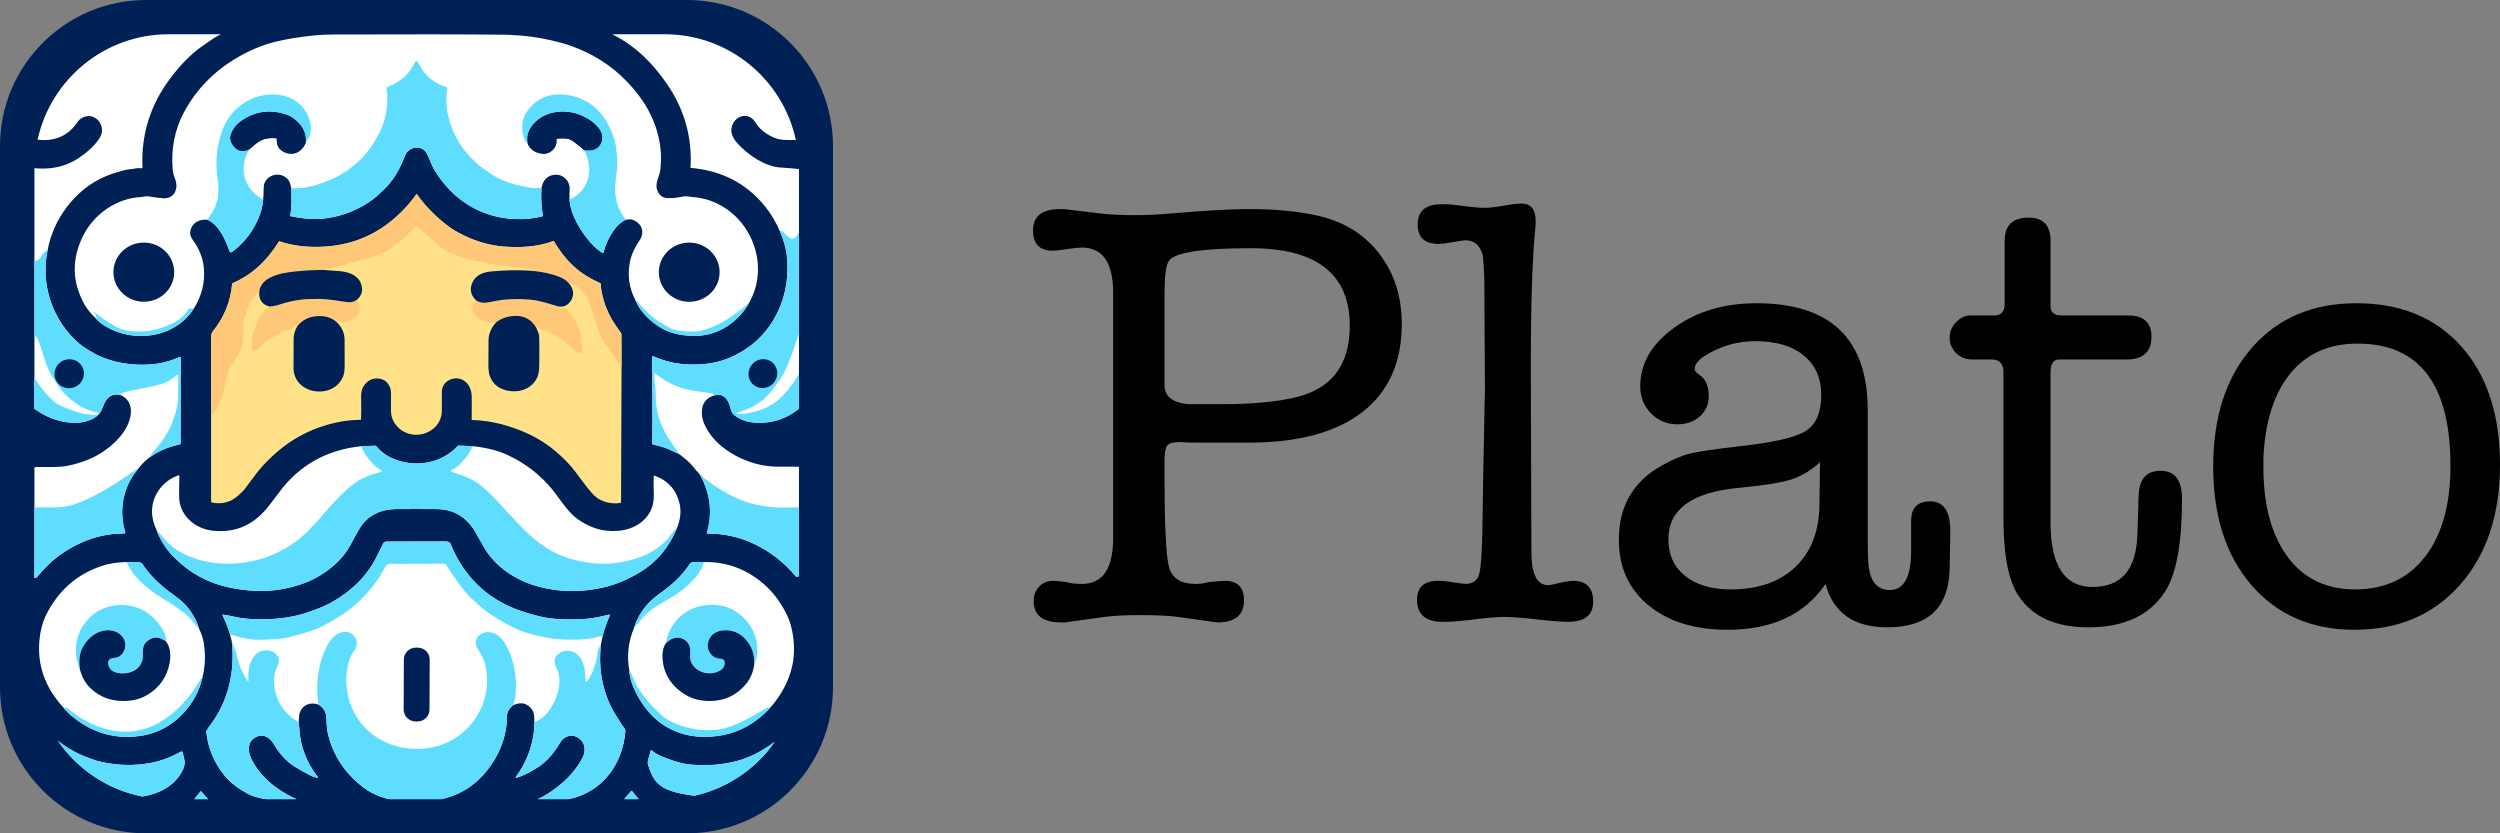
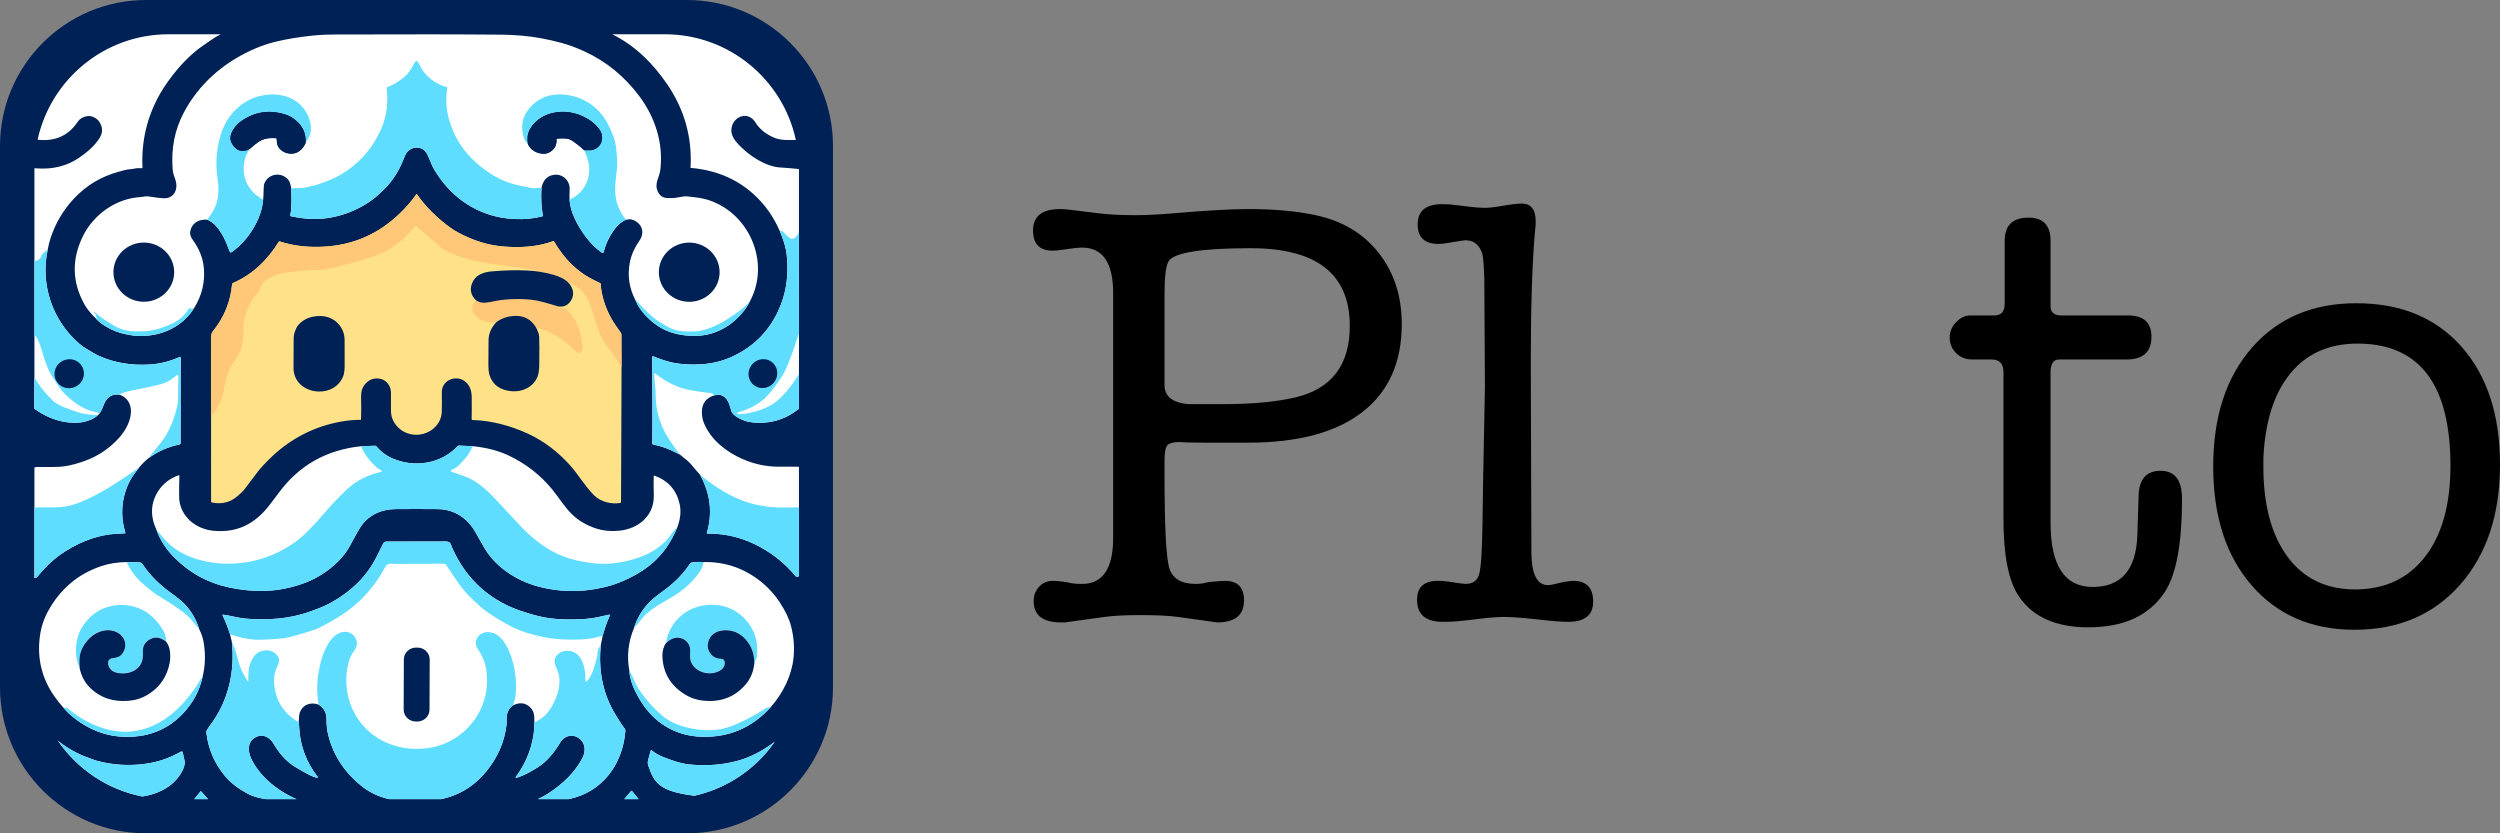
<svg xmlns="http://www.w3.org/2000/svg" xmlns:ns1="http://vectornator.io" height="100%" stroke-miterlimit="10" style="fill-rule:nonzero;clip-rule:evenodd;stroke-linecap:round;stroke-linejoin:round;" version="1.1" viewBox="0 0 1200 400" width="100%" xml:space="preserve">
  <rect x="0" y="0" width="1200" height="400" fill="#808080" stroke="none" />
  <defs />
  <clipPath id="ArtboardFrame">
    <rect height="400" width="1200" x="0" y="0" />
  </clipPath>
  <g clip-path="url(#ArtboardFrame)" id="Layer-1" ns1:layerName="Layer 1">
    <g opacity="1" ns1:layerName="Text 1">
      <path d="M534.309 258.263L534.309 140.563C534.309 126.082 529.32 118.843 519.34 118.843C517.775 118.843 515.721 119.038 513.176 119.43C509.458 120.017 506.816 120.311 505.251 120.311C498.99 120.311 495.859 117.082 495.859 110.625C495.859 103.775 500.164 100.352 508.774 100.352C510.144 100.352 511.611 100.449 513.176 100.646L527.558 102.407C532.255 102.994 538.125 103.287 545.169 103.287C550.062 103.287 555.932 102.994 562.78 102.407C578.826 101.036 590.957 100.352 599.176 100.352C611.7 100.352 622.461 101.33 631.462 103.287C644.377 106.026 654.503 112.093 661.841 121.485C669.179 130.877 672.848 142.226 672.848 155.533C672.848 173.925 666.537 188.014 653.916 197.799C641.295 207.582 623.048 212.474 599.176 212.474L578.336 212.474C571.879 212.474 568.063 212.376 566.889 212.181L566.302 212.181C563.171 212.181 561.166 212.718 560.285 213.795C559.405 214.87 558.964 217.365 558.964 221.28L558.964 227.15C558.964 252 559.698 267.068 561.166 272.351C562.633 277.634 566.889 280.276 573.934 280.276C576.086 280.276 578.14 279.983 580.097 279.396C584.403 279.003 587.044 278.808 588.022 278.808C594.089 278.808 597.121 281.938 597.121 288.201C597.121 295.245 592.816 298.767 584.207 298.767C584.207 298.767 582.836 298.571 580.097 298.18L565.422 296.126C561.313 295.539 555.149 295.245 546.93 295.245C540.082 295.245 534.505 295.539 530.2 296.126L513.176 298.474C512.785 298.474 512.198 298.571 511.415 298.767C510.632 298.767 509.948 298.767 509.361 298.767C500.555 298.767 496.152 295.343 496.152 288.494C496.152 285.754 497.033 283.455 498.794 281.597C500.555 279.737 502.707 278.808 505.251 278.808C507.403 278.808 510.045 279.102 513.176 279.689C514.546 280.08 516.601 280.276 519.34 280.276C529.32 280.276 534.309 272.938 534.309 258.263ZM561.019 125.301C559.649 127.257 558.964 132.639 558.964 141.444L558.964 184.884C558.964 190.167 562.683 193.2 570.118 193.983C569.531 193.983 575.205 193.983 587.142 193.983C601.034 193.983 612.58 192.906 621.776 190.754C639.191 186.645 647.899 175.198 647.899 156.413C647.899 131.562 632.049 119.137 600.35 119.137C576.869 119.137 563.758 121.192 561.019 125.301Z" fill="#000000" fill-rule="nonzero" opacity="1" stroke="none" ns1:layerName="path" />
      <path d="M734.779 174.611L735.073 265.894C735.269 275.873 737.911 280.863 742.998 280.863C744.172 280.863 746.617 280.373 750.335 279.396C752.684 279.003 754.248 278.808 755.032 278.808C761.489 278.808 764.718 282.134 764.718 288.788C764.718 295.245 760.706 298.474 752.684 298.474C749.552 298.474 744.563 298.082 737.714 297.3C730.866 296.517 725.583 296.126 721.865 296.126C718.733 296.126 714.037 296.517 707.776 297.3C701.515 298.082 696.916 298.474 693.981 298.474L692.513 298.474C684.295 298.474 680.186 294.952 680.186 287.907C680.186 281.841 683.512 278.808 690.165 278.808C690.556 278.808 691.242 278.808 692.22 278.808C693.394 279.003 694.274 279.102 694.861 279.102C699.754 279.884 702.59 280.276 703.373 280.276C706.895 280.276 709.097 278.759 709.977 275.727C710.858 272.693 711.395 264.817 711.592 252.099L711.885 231.553L712.766 186.058L712.472 133.813C712.276 127.942 711.982 124.028 711.592 122.072C710.221 117.571 707.482 115.321 703.373 115.321C702.786 115.321 700.242 115.712 695.742 116.495C693.59 116.886 691.829 117.082 690.459 117.082C683.805 117.082 680.479 113.951 680.479 107.69C680.479 101.233 684.392 98.004 692.22 98.004C694.372 98.004 696.232 98.101 697.796 98.297L704.841 99.178C707.972 99.569 710.614 99.765 712.766 99.765C714.723 99.765 717.658 99.422 721.571 98.737C725.484 98.052 728.419 97.71 730.377 97.71C734.877 97.71 737.127 100.547 737.127 106.222C737.127 108.178 737.03 109.646 736.834 110.625C735.464 125.692 734.779 147.021 734.779 174.611Z" fill="#000000" fill-rule="nonzero" opacity="1" stroke="none" ns1:layerName="path" />
-       <path d="M905.898 301.116C889.852 301.116 879.971 294.169 876.253 280.276C866.273 294.952 850.62 302.29 829.291 302.29C813.441 302.29 800.77 298.375 791.281 290.549C781.791 282.722 777.045 272.252 777.045 259.143C777.045 242.901 783.992 230.966 797.885 223.334C803.168 220.399 807.717 218.491 811.533 217.611C815.349 216.73 823.03 215.604 834.574 214.235C851.011 212.474 861.724 210.027 866.714 206.898C871.703 203.766 874.198 197.993 874.198 189.58C874.198 181.557 871.41 175.246 865.833 170.649C860.256 166.05 852.478 163.751 842.499 163.751C833.693 163.751 825.475 166.196 817.844 171.089C814.909 173.045 813.441 175.099 813.441 177.253C813.441 178.034 814.321 179.014 816.083 180.188C818.822 182.144 820.192 185.471 820.192 190.167C820.192 194.08 818.774 197.309 815.936 199.853C813.098 202.396 809.528 203.669 805.223 203.669C800.135 203.669 795.88 201.908 792.455 198.386C789.03 194.864 787.318 190.558 787.318 185.471C787.318 174.512 792.748 165.12 803.608 157.294C814.468 149.466 827.627 145.553 843.086 145.553C878.698 145.553 896.505 162.674 896.505 196.918L896.505 256.208C896.505 265.6 896.702 271.177 897.092 272.938C898.266 279.786 901.592 283.211 907.072 283.211C913.92 283.211 917.345 276.949 917.345 264.426L917.345 250.044C917.345 243.782 920.377 240.652 926.444 240.652C932.901 240.652 936.13 245.348 936.13 254.74L936.13 256.208L935.836 272.938C935.445 291.723 925.466 301.116 905.898 301.116ZM873.318 242.706L873.611 221.867C869.306 225.78 864.756 228.519 859.963 230.085C855.169 231.65 846.608 233.02 834.28 234.194C811.973 236.346 800.82 244.565 800.82 258.85C800.82 266.285 803.511 272.155 808.891 276.46C814.272 280.764 821.562 282.918 830.758 282.918C843.869 282.918 854.19 279.346 861.724 272.204C869.258 265.061 873.122 255.229 873.318 242.706Z" fill="#000000" fill-rule="nonzero" opacity="1" stroke="none" ns1:layerName="path" />
      <path d="M1025.94 256.795L1026.53 238.01C1026.73 229.986 1030.25 225.976 1037.1 225.976C1043.95 225.976 1047.37 230.476 1047.37 239.478C1047.37 260.805 1044.63 275.677 1039.15 284.092C1031.72 295.44 1019.49 301.116 1002.46 301.116C986.81 301.116 975.657 296.126 969.003 286.146C964.111 278.906 961.665 266.578 961.665 249.164L961.665 178.72C961.665 174.611 959.807 172.556 956.089 172.556L946.696 172.556C943.565 172.556 940.973 171.529 938.918 169.475C936.864 167.42 935.836 164.925 935.836 161.99C935.836 159.25 936.864 156.804 938.918 154.652C940.973 152.499 943.271 151.423 945.816 151.423L957.263 151.423C960.589 151.423 962.252 149.564 962.252 145.847L962.252 115.615C962.252 108.178 966.068 104.461 973.7 104.461C980.744 104.461 984.266 108.178 984.266 115.615L984.266 147.021C984.266 149.956 986.027 151.423 989.549 151.423L1021.54 151.423C1028.98 151.423 1032.7 154.847 1032.7 161.696C1032.7 168.935 1028.68 172.556 1020.66 172.556L988.375 172.556C985.636 172.556 984.266 174.611 984.266 178.72L984.266 250.925C984.266 271.471 991.017 281.744 1004.52 281.744C1018.22 281.744 1025.36 273.426 1025.94 256.795Z" fill="#000000" fill-rule="nonzero" opacity="1" stroke="none" ns1:layerName="path" />
      <path d="M1130.14 302.29C1109.6 302.29 1093.16 295.196 1080.83 281.01C1068.5 266.822 1062.34 247.793 1062.34 223.921C1062.34 200.048 1068.55 181.019 1080.98 166.833C1093.4 152.645 1110.09 145.553 1131.02 145.553C1152.35 145.553 1169.18 152.499 1181.51 166.393C1193.83 180.285 1200 199.167 1200 223.041C1200 246.913 1193.64 266.089 1180.92 280.57C1168.2 295.049 1151.28 302.29 1130.14 302.29ZM1131.61 164.925C1117.91 164.925 1107.15 169.719 1099.32 179.307C1091.5 188.894 1087.19 202.495 1086.41 220.106C1086.41 220.106 1086.41 221.377 1086.41 223.921C1086.41 242.314 1090.27 256.746 1098 267.215C1105.73 277.682 1116.54 282.918 1130.44 282.918C1144.72 282.918 1155.92 277.682 1164.04 267.215C1172.16 256.746 1176.22 242.217 1176.22 223.628C1176.22 184.492 1161.35 164.925 1131.61 164.925Z" fill="#000000" fill-rule="nonzero" opacity="1" stroke="none" ns1:layerName="path" />
    </g>
    <g opacity="1" ns1:layerName="logo2.svg">
      <path d="M71.35 5.65C68.928 5.65 31.386 22.729 29.655 24.767C28.166 26.52 7.816 62.704 7.816 67.557L5.847 329.964C5.847 332.385 21.108 370.923 22.532 372.649C31.113 383.048 64.153 394.903 69.007 394.903L329.108 394.54C343.635 394.539 375.461 374.845 377.237 371.575C377.241 371.567 395.531 338.237 395.531 330.973L395.553 70.125C395.553 65.272 381.165 34.571 377.967 31.416C375.11 28.597 352.351 6.418 330.56 6.418L71.35 5.65Z" fill="#ffffff" fill-rule="nonzero" opacity="1" stroke="none" ns1:layerName="Curve 2" />
      <path d="M70.15-4.1166e-10C31.409-7.92692e-06 0 31.409 0 70.15L0 329.86C0 368.601 31.409 400 70.15 400L329.689 400C368.431 399.996 399.839 368.601 399.839 329.86L399.839 70.15C399.839 31.409 368.431-4.1166e-10 329.689-4.1166e-10L70.15-4.1166e-10ZM80.912 16.448L105.902 16.448C105.818 16.514 105.821 16.554 105.634 16.644C104.225 17.317 102.899 18.11 101.644 18.999C98.725 21.063 95.594 23.035 92.992 25.319C90.084 27.872 87.537 30.458 85.329 33.08C82.285 36.694 79.17 40.883 76.8 45.05C70.624 55.906 67.824 67.656 68.381 80.29C68.394 80.62 68.228 80.77 67.893 80.754C66.806 80.695 65.809 80.655 64.732 80.9C63.961 81.076 63.177 81.18 62.365 81.23C60.649 81.333 58.739 81.969 57.033 82.425C48.602 84.691 41.428 88.983 35.52 95.299C30.384 100.79 26.647 107.075 24.319 114.175C23.722 116.003 23.261 117.873 22.916 119.776C19.272 136.447 25.053 153.813 38.132 165.046C39.239 165.994 40.483 166.864 41.841 167.645C43.613 168.665 45.328 169.828 47.21 170.696C54.844 174.221 63.412 175.513 72.017 174.954C76.821 174.644 81.561 173.446 86.245 171.354C86.351 171.307 86.476 171.318 86.574 171.379C86.672 171.439 86.734 171.535 86.733 171.647L86.672 212.671C86.669 213.019 86.424 213.309 86.074 213.379C80.757 214.431 75.85 216.601 71.358 219.882C69.721 221.167 68.208 222.664 66.819 224.36C65.061 226.613 63.909 228.173 63.366 229.058C58.449 237.051 57.404 246.76 60.156 255.586C60.186 255.678 60.166 255.787 60.108 255.866C60.05 255.946 59.952 255.996 59.851 256.001C58.362 256.07 56.767 256.164 55.056 256.281C45.54 256.943 36.182 261.027 28.468 266.568C25.012 269.052 21.456 272.518 17.803 276.964C17.528 277.3 16.522 277.685 16.522 277.257L16.522 243.823L16.522 243.676L16.522 224.446C16.524 224.274 17.629 224.144 17.803 224.141C22.508 224.068 27.555 224.46 32.079 223.641C34.575 223.189 37.348 222.425 40.401 221.347C46.98 219.019 52.611 215.242 57.301 209.999C60.366 206.566 62.984 201.661 62.853 197.101C62.758 193.629 60.958 190.825 57.582 189.511C54.885 189.024 52.74 189.783 51.163 191.793C49.598 193.789 49.349 196.404 47.783 198.443C47.539 198.803 47.295 199.047 47.063 199.188C44.824 201.502 40.532 202.684 37.558 202.885C30.513 203.352 23.038 200.827 17.315 196.747C16.862 196.424 16.448 196.174 16.448 196.174L16.497 181.153L16.522 181.177L16.522 162.374L16.522 162.337L16.522 126.17L16.522 124.938L16.522 81.193C16.521 81.113 16.462 80.821 16.522 80.766C16.582 80.711 17.696 80.834 17.779 80.839C25.397 81.342 32.035 79.692 37.705 75.897C41.564 73.313 45.605 69.944 47.93 66.025C49.473 63.42 49.325 60.818 47.503 58.229C46.376 56.625 43.827 55.374 41.804 55.752C39.745 56.137 38.267 57.004 37.375 58.35C32.895 65.129 26.45 68.03 18.047 67.051C24.361 38.123 50.09 16.448 80.912 16.448ZM294.096 16.448L319.11 16.448C349.976 16.448 375.745 38.182 382.012 67.173C378.758 67.237 374.833 67.41 371.884 66.209C367.644 64.48 364.508 61.934 362.464 58.57C361.513 57.006 359.657 55.664 357.73 55.63C353.196 55.546 350.295 60.106 351.226 64.098C351.602 65.7 352.681 67.442 354.472 69.344C359.489 74.665 367.619 80.216 375.142 80.436C375.741 80.456 383.501 81.052 383.501 81.144L383.501 111.393L383.501 111.857C383.503 112.427 383.513 114.884 383.501 115.896C383.39 127.131 383.507 138.421 383.501 149.659C383.498 153.834 383.501 159.755 383.501 159.994C383.501 159.999 383.501 160.202 383.501 160.202L383.501 179.579L383.501 179.811L383.501 196.186C383.498 196.34 382.453 196.942 382.329 197.04C377.787 200.515 372.523 202.448 366.759 202.873C364.149 203.065 361.626 202.923 359.194 202.446C357.091 202.038 351.903 199.951 351.068 197.333C350.031 194.101 349.55 190.636 345.625 189.524C344.941 189.331 343.829 189.481 342.306 189.975C338.63 191.276 336.83 193.985 336.901 198.114C336.931 199.964 337.296 201.697 337.987 203.312C341.368 211.245 348.631 216.963 356.632 220.419C362.057 222.763 367.593 223.959 373.239 223.995C376.053 224.014 379.075 224.011 382.293 223.995C382.35 223.993 383.501 224.049 383.501 224.104L383.501 243.53L383.501 243.591L383.501 276.281C383.501 276.957 382.274 277.039 381.841 276.512C376.467 269.988 369.854 264.842 362.001 261.089C354.909 257.699 347.44 256.055 339.61 256.147C339.507 256.148 339.416 256.093 339.354 256.013C339.291 255.933 339.264 255.829 339.293 255.732C342.094 246.217 341.005 236.93 336.01 227.862C334.728 226.467 333.329 224.842 331.812 222.982C330.964 221.942 329.125 220.333 326.297 218.15C324.935 217.489 323.628 216.853 322.38 216.258C319.396 214.827 316.619 213.994 313.534 213.391C313.286 213.344 313.104 213.124 313.107 212.878C313.268 199.978 313.12 184.674 313.009 171.513C313.009 171.415 313.038 171.321 313.095 171.233C313.208 171.056 313.434 170.982 313.631 171.061C316.802 172.351 319.962 173.492 323.198 174.124C327.281 174.922 331.794 175.161 336.742 174.844C341.791 174.521 346.522 173.383 350.933 171.416C361.199 166.829 368.693 159.53 373.409 149.537C377.481 140.917 378.617 132.082 377.656 122.668C377.238 118.53 375.996 114.982 374.3 110.893C372.318 106.366 369.938 102.385 367.15 98.959C358.219 87.982 346.342 81.861 331.507 80.583C331.48 80.58 331.456 80.558 331.459 80.534C332.281 65.991 328.57 52.664 320.33 40.572C313.587 30.682 305.362 22.316 294.523 16.79C294.217 16.634 294.169 16.546 294.096 16.448ZM206.826 16.485C220.183 16.5 231.549 16.552 240.919 16.644C243.727 16.67 246.917 16.829 250.51 17.12C256.82 17.63 263.435 18.95 269.569 20.597C273.067 21.534 277.157 23.104 280.563 24.673C290.943 29.455 299.697 36.588 306.822 46.087C314.582 56.443 318.472 68.87 316.963 81.51C316.495 85.413 313.824 88.115 315.877 92.224C316.786 94.044 318.331 95.006 320.501 95.091C322.106 95.155 323.8 95.093 325.37 94.774C327.534 94.342 328.956 94.171 329.641 94.249C332.766 94.612 335.94 94.839 338.829 95.653C359.581 101.487 370.061 126.063 359.926 144.681C359.339 145.979 358.438 147.421 357.217 149C353.494 153.815 348.973 157.265 343.649 159.347C340.542 160.564 337.285 161.184 333.887 161.227C329.237 161.286 324.942 160.597 321.014 159.152C315.624 157.171 310.555 152.798 307.359 148.366C306.527 147.212 305.671 145.634 304.785 143.644C302.044 138.198 301.195 132.455 302.234 126.414C302.869 122.723 304.436 119.085 306.932 115.505C309.75 111.465 308.072 106.849 303.272 105.378C302.714 105.207 301.764 105.242 300.429 105.487C298.218 106.439 296.221 108.188 294.45 110.734C292.256 113.892 290.687 117.324 289.727 121.021C289.688 121.174 289.575 121.296 289.422 121.35C289.27 121.405 289.093 121.38 288.959 121.289C287.07 120.001 285.433 118.596 284.041 117.079C280.653 113.389 277.876 109.218 275.719 104.56C274.398 101.703 273.616 98.799 273.364 95.848C273.324 94.472 273.344 92.805 273.437 90.857C273.629 86.797 270.163 83.345 265.921 83.914C262.343 84.39 260.68 86.808 259.93 90.039C259.614 94.511 259.812 98.963 260.54 103.389C260.58 103.641 260.477 103.803 260.223 103.865C255.694 104.983 251.896 105.33 247.252 105.134C244.779 105.029 242.602 104.809 240.724 104.462C233.87 103.197 227.676 100.57 222.128 96.592C216.924 92.859 212.426 87.913 208.632 81.754C207.243 79.494 206.349 76.653 205.167 74.201C204.314 72.436 203.06 71.366 201.396 70.98C198.387 70.284 195.465 72.039 194.429 74.653C193.919 75.937 193.4 77.188 192.867 78.411C191.179 82.258 188.985 85.749 186.278 88.88C185.556 89.714 184.786 90.492 183.984 91.211C182.836 92.246 181.792 93.386 180.579 94.396C172.171 101.383 160.198 105.639 149.122 105.085C146.264 104.941 143.059 104.502 139.519 103.767C139.341 103.728 139.275 103.623 139.312 103.45C140.167 99.277 139.87 94.62 139.8 90.345C139.251 87.922 139.097 86.247 136.505 84.732C132.958 82.657 128.15 84.276 126.841 88.258C126.637 88.876 126.528 90.142 126.512 92.041C126.502 93.253 126.434 94.524 126.316 95.848C125.917 100.673 124.167 105.542 121.057 110.478C118.454 114.613 115.218 118.102 111.357 120.923C110.793 121.338 110.396 121.211 110.161 120.557C108.324 115.384 105.137 107.753 99.496 105.463C95.304 105.11 91.89 107.155 91.296 111.308C91.09 112.764 91.732 114.06 92.578 115.212C95.637 119.41 97.394 123.84 97.837 128.488C98.487 135.323 96.956 141.738 93.249 147.743C87.386 157.339 76.417 161.977 65.074 161.202C64.383 161.156 62.978 160.936 60.864 160.543C57.302 159.882 54.276 158.687 51.237 156.956C49.261 155.825 47.621 154.577 46.319 153.198C43.632 150.55 41.755 148.276 40.682 146.377C34.539 135.514 34.281 124.441 39.913 113.15C45.116 102.726 55.968 95.157 67.612 94.579C68.152 94.553 68.679 94.483 69.186 94.371C70.323 94.126 71.5 94.273 72.627 94.469C74.6 94.809 76.469 95.035 78.24 95.152C83.826 95.515 85.778 90.443 84.073 85.976C83.514 84.515 83.02 82.977 82.889 81.388C82.05 71.402 83.854 62.252 88.282 53.934C94.024 43.136 102.699 34.251 113.382 27.931C119.595 24.25 125.81 21.633 132.002 20.097C137.34 18.773 143.598 17.74 150.794 16.998C153.565 16.713 156.897 16.571 160.775 16.558C178.119 16.496 193.469 16.47 206.826 16.485ZM129.196 53.592C124.448 53.592 119.945 55.095 115.676 58.106C113.059 59.955 109.715 64.111 110.747 67.587C111.022 68.516 111.63 69.512 112.552 70.577C114.46 72.774 117.297 72.909 119.788 71.468C121.675 69.899 123.721 67.965 125.865 67.063C127.616 66.321 129.838 66.054 132.515 66.27C132.726 66.286 132.826 66.406 132.833 66.611C132.868 68.475 133.023 70.185 134.467 71.553C136.118 73.122 138.077 73.836 140.361 73.689C143.315 73.498 145.684 71.129 146.731 68.418C146.982 64.21 145.501 60.706 142.277 57.911C140.754 56.587 139.328 55.689 138.006 55.215C134.984 54.131 132.045 53.592 129.196 53.592ZM268.972 53.616C267.717 53.685 266.459 53.858 265.189 54.141C260.484 55.19 256.166 58.253 254.073 62.45C253.153 64.294 252.913 66.487 253.353 69.028C254.48 71.407 256.394 72.903 259.088 73.518C261.138 73.988 262.901 73.704 264.384 72.651C266.413 71.21 267.312 69.261 267.08 66.819C267.066 66.664 267.177 66.529 267.336 66.514C269.064 66.311 270.712 66.314 272.278 66.514C273.12 66.622 274.136 67.087 275.317 67.917C277.481 69.444 279.177 70.813 280.405 72.029C281.17 72.059 281.883 72.092 282.54 72.115C288.332 72.311 290.864 66.123 287.629 61.853C285.73 59.349 283.214 57.361 280.063 55.873C276.437 54.16 272.736 53.409 268.972 53.616ZM220.273 213.891L226.984 214.16C233.546 214.872 239.123 216.298 243.726 218.442C252.166 222.375 259.291 227.876 265.091 234.94C267.844 238.289 270.989 243.356 274.426 246.739C276.1 248.393 277.975 249.806 280.051 250.986C282.023 252.107 284.123 253.027 286.347 253.743C289.531 254.767 293.065 255.105 296.963 254.768C304.456 254.116 311.218 249.835 313.241 242.651C313.694 241.033 313.885 239.109 313.815 236.88C313.731 234.311 313.714 231.604 313.778 228.753C313.788 228.361 313.984 228.235 314.364 228.375C320.818 230.8 324.779 235.343 326.248 242.005C326.987 245.352 326.617 249.023 325.138 253.011C323.722 256.571 321.908 259.93 319.684 263.078C316.191 268.024 311.599 272.13 305.92 275.402C300.482 278.537 295.062 280.716 289.654 281.954C278.832 284.432 268.262 284.258 257.953 281.418C247.491 278.535 237.551 271.884 232.268 262.578C230.902 260.172 229.508 257.729 228.082 255.244C224.308 248.669 218.057 244.451 210.121 244.372C203.79 244.313 197.095 244.311 190.024 244.36C182.672 244.414 176.21 247.447 172.441 253.914C170.931 256.503 169.506 259.078 168.157 261.65C166.824 264.205 164.625 267.177 162.325 269.447C157.088 274.622 150.961 278.355 143.936 280.637C138.747 282.323 133.724 283.288 128.867 283.553C122.828 283.883 116.509 283.35 109.917 281.954C99.812 279.82 91.051 275.031 83.634 267.568C79.708 263.62 76.87 259.233 75.128 254.414C72.032 247.717 72.268 241.543 75.824 235.892C78.119 232.234 81.586 229.553 85.708 228.155C85.973 228.064 86.105 228.162 86.098 228.436C86.045 230.254 86.008 232.155 85.989 234.159C85.955 237.264 85.978 239.202 86.061 239.967C86.952 248.116 94.073 253.947 102.351 254.756C113.991 255.898 122.416 251.328 129.159 242.688C130.76 240.639 132.299 238.603 133.772 236.599C143.464 223.41 156.625 215.948 173.258 214.196L180.043 213.952C180.251 213.943 180.449 214.027 180.579 214.184C182.8 216.812 185.436 218.776 188.499 220.09C199.136 224.645 211.689 222.642 219.675 214.135C219.828 213.974 220.046 213.882 220.273 213.891ZM212.976 259.918C214.108 259.923 215.755 259.775 216.258 261.04C219.254 268.572 223.495 275.049 228.973 280.478C234.498 285.955 241.454 290.213 248.972 292.875C254.796 294.941 259.823 296.252 264.066 296.805C268.746 297.413 274.425 297.501 281.1 297.073C284.895 296.833 288.7 295.869 292.424 295.035C292.523 295.012 292.627 295.045 292.693 295.121C292.758 295.197 292.77 295.299 292.729 295.389C291.216 298.818 290.06 302.145 289.251 305.358L288.47 309.153C287.062 320.862 289.125 332.737 295.365 342.917C296.401 344.607 297.431 346.27 298.464 347.895C298.947 348.65 300.25 349.865 300.185 350.762C298.94 367.135 288.796 380.384 272.974 383.574L258.209 383.574C259.703 382.832 261.208 382.089 262.651 381.183C269.797 376.686 275.94 370.825 279.563 363.868C280.917 361.259 281.117 358.004 279.27 355.68C276.346 351.997 271.261 352.428 268.911 356.4C266.143 361.077 262.547 365.541 258.124 368.321C254.969 370.302 251.794 372.145 248.13 373.263C247.466 373.466 247.337 373.282 247.74 372.726C252.232 366.565 255.017 359.832 256.11 352.519C256.248 351.591 256.333 350.636 256.367 349.652C256.397 348.639 256.449 347.662 256.513 346.724C256.49 345.874 256.472 345.085 256.452 344.356C256.375 341.548 255.133 339.508 252.731 338.243C250.855 337.256 248.68 337.372 246.214 338.585C244.161 340.115 243.146 342.283 243.176 345.101C243.186 346.106 243.241 347.031 243.115 348.041C242.132 356.034 238.981 363.348 233.646 369.993C228.507 376.393 222.17 380.695 214.636 382.878C213.753 383.134 212.838 383.354 211.927 383.574L186.863 383.574C181.994 382.507 177.657 380.521 173.893 377.558C165.623 371.05 160.212 362.961 157.676 353.288C157.022 350.801 156.707 348.108 156.724 345.198C156.731 343.894 156.515 342.731 156.065 341.721C155.368 340.155 154.308 338.984 152.893 338.206C149.073 336.809 145.332 338.258 143.948 341.891C143.435 343.25 143.571 345.015 143.375 346.687C143.499 347.377 143.581 348.237 143.631 349.286C144.039 357.955 147.069 365.989 152.454 372.848C152.511 372.917 152.536 372.995 152.539 373.08C152.542 373.17 152.501 373.256 152.429 373.312C152.357 373.368 152.262 373.384 152.173 373.361C150.985 373.06 149.851 372.634 148.78 372.092C146.57 370.974 144.203 369.645 141.667 368.102C137.274 365.435 133.868 361.351 131.417 357.12C129.394 353.639 125.656 351.697 121.887 354.374C118.656 356.659 119.078 360.966 120.533 364.05C124.503 372.465 132.547 379.051 141.142 383.086C141.558 383.28 141.982 383.42 142.399 383.574L127.585 383.574C124.457 383.09 121.395 382.364 118.605 380.828C114.634 378.646 110.687 375.816 107.964 372.482C102.867 366.245 99.838 359.237 99.032 351.348C99.016 351.181 99.041 351.019 99.118 350.872C99.608 349.941 100.13 349.114 100.68 348.395C109.607 336.681 112.866 322.348 111.271 307.957L110.393 304.419C109.494 301.447 108.297 298.418 106.817 295.316C106.786 295.246 106.795 295.157 106.842 295.096C106.889 295.035 106.972 295.013 107.049 295.023C108.831 295.282 110.588 295.61 112.333 296.011C114.849 296.59 117.445 296.947 120.106 297.098C124.886 297.369 129.422 297.299 133.723 296.89C138.539 296.434 143.996 295.326 148.817 293.547C150.069 293.083 151.292 292.637 152.49 292.192C157.19 290.44 161.737 287.902 166.132 284.59C171.778 280.338 176.249 275.329 179.53 269.57C181.1 266.814 182.465 263.743 183.959 260.845C184.241 260.303 184.8 259.96 185.424 259.954C194.434 259.902 203.623 259.888 212.976 259.918ZM335.058 269.716C335.939 269.697 336.841 269.713 337.755 269.777C347.759 269.61 356.685 272.563 364.539 278.623C368.393 281.598 371.677 285.159 374.398 289.3C377.045 293.331 378.822 297.101 379.718 300.612C381.027 305.737 381.415 310.75 380.902 315.669C379.996 324.416 375.786 332.827 369.883 339.5C360.959 349.313 349.946 354.025 336.852 353.642C333.272 353.541 329.97 352.997 326.944 352.019C315.984 348.494 309.013 340.696 304.333 330.531C303.001 327.638 302.243 324.697 302.051 321.709C300.817 314.831 301.559 308.097 304.297 301.49C305.883 296.427 308.588 292.059 312.399 288.397C314.628 286.26 317.489 284.358 320.025 282.406C324.524 278.941 328.209 275.049 331.08 270.741C331.409 270.244 331.875 269.971 332.472 269.899C333.318 269.798 334.178 269.735 335.058 269.716ZM60.742 269.802C63.879 269.772 65.987 269.829 67.087 269.96C67.641 270.022 68.104 270.326 68.466 270.875C71.251 275.053 74.797 278.876 79.094 282.357C82.3 284.956 86.078 287.25 88.795 290.142C91.962 293.506 94.25 297.481 95.653 302.064C96.699 304.058 97.416 306.264 97.812 308.689C98.731 314.302 98.516 319.848 97.153 325.333C95.593 331.959 92.378 337.791 87.514 342.819C81.213 349.325 73.397 352.904 64.354 353.581C53.74 354.375 44.114 351.36 35.472 344.515C33.469 342.93 31.85 341.382 30.615 339.878C28.914 338.015 27.365 336.069 25.966 334.046C20.042 325.471 17.768 315.953 19.133 305.493C19.713 301.053 21.068 296.921 23.209 293.083C29.083 282.544 37.597 275.409 48.735 271.693C52.409 270.467 56.411 269.837 60.742 269.802ZM27.711 355.424C28.008 355.665 28.32 355.974 28.614 356.205C32.297 359.088 37.585 362.127 42.708 363.843C44.177 364.333 45.558 364.957 47.088 365.344C54.428 367.214 61.839 367.66 69.32 366.686C76.023 365.813 81.133 363.948 86.879 360.781C87.032 360.695 87.219 360.684 87.379 360.756C87.54 360.828 87.649 360.965 87.684 361.134C87.949 362.465 88.239 363.751 88.551 364.99C88.893 366.353 88.418 368.128 87.794 369.432C84.142 377.069 76.56 381.038 68.332 382.317C51.502 378.984 37.046 369.101 27.711 355.424ZM371.823 356.082C371.8 356.116 371.774 356.147 371.75 356.18C370.735 357.623 369.661 359.047 368.541 360.439C359.633 371.101 347.328 378.793 333.301 381.951C333.297 381.951 333.293 381.952 333.289 381.951C316.475 379.819 313.981 375.835 311.106 367.248C310.844 366.467 310.865 365.576 311.166 364.575C311.603 363.118 312.001 361.679 312.35 360.28C312.371 360.194 312.435 360.125 312.521 360.097C312.607 360.069 312.708 360.089 312.777 360.146C314.36 361.45 316.139 362.497 318.122 363.282C322.213 364.91 326.714 366.536 330.946 366.943C338.984 367.717 346.507 367.182 353.508 365.332C358.483 364.014 363.316 361.824 368.016 358.755C369.317 357.904 370.593 357.012 371.823 356.082ZM303.15 379.584C303.231 379.585 303.307 379.619 303.357 379.682L306.518 383.574L299.636 383.574C299.805 383.375 299.949 383.208 300.624 382.415C301.539 381.337 302.942 379.682 302.942 379.682C302.994 379.62 303.069 379.583 303.15 379.584ZM96.397 379.779C96.445 379.778 96.487 379.793 96.519 379.828L99.862 383.574L93.261 383.574L96.275 379.84C96.305 379.804 96.349 379.78 96.397 379.779Z" fill="#002155" fill-rule="nonzero" opacity="1" stroke="none" ns1:layerName="Curve 1" />
      <g opacity="1" ns1:layerName="Face">
        <path d="M199.993 93.151C199.945 93.151 199.898 93.185 199.871 93.224C196.201 98.386 191.873 102.909 186.888 106.805C178.122 113.65 168.038 117.494 156.639 118.324C148.504 118.919 141.05 118.109 134.26 115.896C134.062 115.831 133.904 115.881 133.796 116.055C128.322 124.89 121.233 131.757 111.723 135.895C111.558 135.965 111.445 136.113 111.43 136.286C110.678 144.775 107.568 152.393 102.083 159.14C101.192 160.234 101.344 162.087 101.339 163.411C101.322 177.379 101.314 191.342 101.314 205.313L101.326 240.821C101.327 240.999 101.456 241.151 101.631 241.187C106.405 242.184 110.547 241.151 114.053 238.088C115.721 236.633 116.74 235.659 117.116 235.172C119.293 232.36 121.4 229.582 123.437 226.813C124.987 224.708 127.409 222.097 130.697 218.991C139.936 210.269 151.081 204.689 163.46 202.409C166.677 201.817 169.866 201.522 173.026 201.518C173.204 201.518 173.291 201.435 173.294 201.262C173.412 198.199 173.425 194.846 173.331 191.207C173.278 189.164 173.484 187.596 173.954 186.497C175.01 184.021 177.317 181.945 180.14 181.69C181.291 181.585 182.386 181.717 183.422 182.08C184.966 182.626 186.174 183.775 187.046 185.533C187.476 186.41 187.686 187.659 187.669 189.267C187.635 191.905 187.626 194.48 187.657 197.003C187.692 199.808 188.436 201.95 190.207 204.166C191.841 206.202 193.955 207.57 196.552 208.266C203.884 210.232 211.91 205.204 212.061 197.491C212.121 194.448 212.127 191.378 212.073 188.279C211.977 182.738 218.42 179.863 222.738 182.751C225.395 184.531 226.388 187.361 226.423 190.622C226.463 194.404 226.459 197.935 226.398 201.213C226.395 201.472 226.515 201.597 226.777 201.604C235.925 201.854 245.026 204.327 253.39 208.156C260.968 211.623 267.714 216.863 273.169 222.835C277.562 227.645 280.633 233.257 285.298 237.881C288.413 240.974 293.781 242.172 297.842 241.382C297.998 241.35 298.099 241.218 298.098 241.065L298.342 177.065L298.281 160.604C298.278 160.258 298.172 159.946 297.964 159.665C297.209 158.638 296.429 157.535 295.621 156.358C292.122 151.288 289.815 145.748 288.715 139.726C288.51 138.608 288.394 137.462 288.361 136.286C288.354 136.129 288.282 136.016 288.141 135.944C287.38 135.555 286.6 135.164 285.799 134.785C276.876 130.587 270.806 124.173 265.885 115.798C265.83 115.705 265.721 115.673 265.616 115.713C258.017 118.527 249.962 118.984 241.724 118.336C234.461 117.764 227.245 115.552 220.066 111.698C217.69 110.423 215.208 108.711 212.622 106.573C207.546 102.379 203.372 97.935 200.115 93.224C200.088 93.185 200.041 93.151 199.993 93.151Z" fill="#ffe288" fill-rule="nonzero" opacity="1" stroke="none" ns1:layerName="Main" />
        <g opacity="1" ns1:layerName="Shading">
          <path d="M199.993 93.151C199.945 93.151 199.898 93.185 199.871 93.224C196.201 98.386 191.873 102.909 186.888 106.805C178.122 113.65 168.038 117.494 156.639 118.324C148.504 118.919 141.05 118.109 134.26 115.896C134.062 115.831 133.904 115.881 133.796 116.055C128.322 124.89 121.233 131.757 111.723 135.895C111.558 135.965 111.445 136.113 111.43 136.286C110.678 144.775 107.568 152.393 102.083 159.14C101.192 160.234 101.344 162.087 101.339 163.411C101.324 175.585 101.316 187.757 101.314 199.932C107.315 193.014 106.897 187.936 109.014 180.396C111.432 171.782 117.604 171.432 116.86 156.273C116.666 152.331 120.648 142.56 124.413 140.007C124.43 139.995 124.468 139.983 124.486 139.971C124.523 139.573 124.565 139.179 124.645 138.75C125.379 136.469 126.989 134.671 129.464 133.357C133.319 131.313 138.135 130.638 142.447 130.221C146.718 129.806 151.003 129.585 155.297 129.562C155.337 129.566 155.378 129.571 155.418 129.574C164.037 127.333 177.924 124.327 184.496 120.984C187.07 119.675 188.853 118.401 191.22 116.604C194.431 114.164 197.075 111.061 199.627 108.465C199.644 108.447 209.409 116.856 212.232 119.203C214.535 121.118 220.564 123.252 223.75 124.144C236.718 127.776 248.405 127.427 260.516 130.709C262.306 131.041 264.083 131.439 265.848 131.954C267.408 132.408 268.875 132.997 270.241 133.723C270.946 134.112 271.568 134.606 272.156 135.126C273.958 136.009 276.181 137.065 277.647 138.165C284.841 143.56 284.737 155.39 289.264 162.825C291.221 166.039 293.432 169.066 295.682 172.087C296.595 173.312 297.34 175.099 298.342 176.235L298.281 160.604C298.278 160.258 298.172 159.946 297.964 159.665C297.209 158.638 296.429 157.535 295.621 156.358C292.122 151.288 289.815 145.748 288.715 139.726C288.51 138.608 288.394 137.462 288.361 136.286C288.354 136.129 288.282 136.016 288.141 135.944C287.38 135.555 286.6 135.164 285.799 134.785C276.876 130.587 270.806 124.173 265.885 115.798C265.83 115.705 265.721 115.673 265.616 115.713C258.017 118.527 249.962 118.984 241.724 118.336C234.461 117.764 227.245 115.552 220.066 111.698C217.69 110.423 215.208 108.711 212.622 106.573C207.546 102.379 203.372 97.935 200.115 93.224C200.088 93.185 200.041 93.151 199.993 93.151Z" fill="#ffc879" fill-rule="nonzero" opacity="1" stroke="none" ns1:layerName="Curve 2" />
-           <path d="M171.182 144.001C172.367 145.316 172.902 146.754 172.788 148.316C172.687 149.706 172.051 150.971 170.881 152.111C169.633 153.324 168.123 154.12 166.352 154.499C165 154.787 163.325 154.745 161.329 154.372C158.81 152.309 155.702 151.437 152.005 151.754C148.053 152.097 144.96 153.7 142.725 156.564C142.642 156.403 142.518 156.301 142.353 156.255C142.189 156.206 142.041 156.237 141.911 156.348C141.421 156.773 141.082 157.028 140.894 157.113C137.668 158.574 134.216 159.922 131.333 161.638C128.35 163.42 125.38 165.715 122.421 168.523C122.221 168.712 121.937 168.794 121.664 168.74C121.39 168.686 121.161 168.504 121.052 168.253C120.81 167.704 120.718 167.115 120.775 166.488C120.88 165.324 120.955 164.175 121.002 163.041C121.042 162.07 121.235 161.053 121.58 159.991C122.054 158.54 122.55 157.066 123.07 155.568C124.274 152.123 126.381 149.312 129.391 147.135C130.061 147.069 130.789 146.976 131.575 146.855C132.222 146.757 132.933 146.577 133.708 146.316C136.962 145.224 140.346 144.423 143.858 143.913C145.599 143.662 147.198 143.54 148.654 143.55C150.787 143.565 152.866 143.374 154.989 143.531C158.498 143.786 162.197 144.26 166.085 144.953C168.034 145.299 169.733 144.982 171.182 144.001Z" fill="#ffc879" fill-rule="nonzero" opacity="1" stroke="none" ns1:layerName="path" />
          <path d="M267.845 147.066C267.835 147.285 267.986 147.528 268.298 147.797C268.439 147.918 268.6 147.965 268.781 147.939C270.119 147.743 271.161 147.931 271.906 148.503C273.073 149.39 274.19 150.783 274.995 152.028C277.387 155.718 278.792 159.7 279.207 163.973C279.389 165.826 280.601 167.439 278.624 169.224C278.185 169.619 277.503 169.609 277.074 169.199C275.417 167.614 273.773 166.154 272.142 164.821C268.626 161.948 264.923 159.777 261.031 158.309C260.538 158.123 259.304 157.768 257.328 157.245C255.006 153.27 251.517 151.402 246.861 151.641C243.499 151.814 240.604 152.832 238.175 154.695C234.119 155.098 230.862 154.084 228.403 151.656C227.581 150.845 227.049 149.99 226.808 149.091C226.509 147.996 226.588 146.952 227.044 145.958C227.195 145.628 227.71 145.054 228.589 144.237C230.031 145.132 231.635 145.474 233.4 145.262C236.006 144.948 238.553 144.217 241.17 143.933C245.621 143.449 250.018 143.408 254.359 143.81C258.943 144.232 263.306 145.698 267.845 147.066Z" fill="#ffc879" fill-rule="nonzero" opacity="1" stroke="none" ns1:layerName="path" />
        </g>
      </g>
      <path d="M199.846 29.297C199.607 29.314 199.395 29.456 199.285 29.663C198.032 31.997 196.719 34.431 194.722 36.314C192.232 38.661 189.268 40.512 185.826 41.866C185.666 41.928 185.574 42.087 185.594 42.256C186.39 48.959 185.739 55.628 182.946 61.913C180.28 67.922 176.798 72.968 172.514 77.044C168.85 80.532 165.065 83.217 161.154 85.11C158.252 86.512 154.98 87.783 151.343 88.917C149.924 89.358 148.462 89.503 147.048 89.905C146.162 90.154 145.091 90.271 143.827 90.271C142.491 90.271 141.148 90.301 139.8 90.357C139.853 93.564 140.037 96.982 139.763 100.253C139.672 101.343 139.526 102.407 139.312 103.45C139.311 103.453 139.312 103.458 139.312 103.462C139.281 103.627 139.346 103.729 139.519 103.767C141.289 104.135 142.97 104.438 144.571 104.658C146.172 104.877 147.693 105.013 149.122 105.085C150.507 105.154 151.904 105.15 153.308 105.072C161.73 104.61 170.35 101.589 177.273 96.885C178.426 96.101 179.528 95.269 180.579 94.396C181.792 93.386 182.836 92.246 183.984 91.211C184.783 90.494 185.558 89.723 186.278 88.892C186.28 88.89 186.276 88.883 186.278 88.88C186.953 88.1 187.607 87.301 188.218 86.477C188.22 86.474 188.216 86.467 188.218 86.464C188.829 85.639 189.403 84.796 189.951 83.926C189.953 83.923 189.949 83.917 189.951 83.914C190.5 83.042 191.015 82.147 191.5 81.23C191.985 80.312 192.445 79.385 192.867 78.423C192.868 78.42 192.866 78.414 192.867 78.411C193.399 77.192 193.92 75.946 194.429 74.665C194.43 74.662 194.427 74.656 194.429 74.653C194.688 73.999 195.06 73.405 195.527 72.883C196.694 71.58 198.424 70.766 200.273 70.833C200.644 70.847 201.02 70.893 201.396 70.98C201.812 71.076 202.203 71.225 202.567 71.407C203.297 71.771 203.92 72.308 204.447 73.018C204.71 73.372 204.954 73.76 205.167 74.201C205.168 74.204 205.165 74.21 205.167 74.213C205.758 75.439 206.281 76.758 206.826 78.057C207.371 79.356 207.938 80.624 208.632 81.754C208.634 81.757 208.63 81.763 208.632 81.766C211.478 86.385 214.719 90.311 218.357 93.566C219.57 94.651 220.827 95.659 222.128 96.592C223.515 97.587 224.942 98.5 226.411 99.325C229.347 100.976 232.446 102.294 235.708 103.267C237.34 103.753 239.01 104.146 240.724 104.462C241.663 104.636 242.674 104.778 243.762 104.89C244.85 105.001 246.016 105.081 247.252 105.134C248.413 105.182 249.515 105.205 250.595 105.182C252.755 105.138 254.809 104.946 256.94 104.572C258.006 104.386 259.09 104.144 260.223 103.865C260.35 103.833 260.439 103.786 260.491 103.706C260.543 103.626 260.56 103.527 260.54 103.401C260.539 103.397 260.541 103.393 260.54 103.389C260.358 102.282 260.204 101.179 260.089 100.07C259.741 96.741 259.693 93.406 259.93 90.052C257.669 90.379 255.948 90.419 254.78 90.174C253.271 89.857 251.724 89.541 250.144 89.234C244.769 88.191 239.827 86.206 235.318 83.267C228.585 78.88 223.432 73.643 219.846 67.563C218.011 64.458 216.51 60.826 215.355 56.654C214.112 52.173 213.945 46.821 214.684 42.207C214.713 42.032 214.6 41.866 214.428 41.816C209.537 40.401 205.687 37.713 202.872 33.751C201.936 32.437 201.443 30.902 200.457 29.578C200.317 29.388 200.086 29.28 199.846 29.297ZM130.563 45.343C118.793 45.505 109.615 53.387 106.183 63.988C103.855 71.176 103.29 78.615 104.511 86.294C104.911 88.814 104.952 91.493 104.633 94.347C104.171 98.495 102.005 102.069 99.508 105.463C100.21 105.749 100.87 106.125 101.498 106.561C102.128 106.999 102.719 107.503 103.279 108.062C103.839 108.621 104.371 109.23 104.865 109.88C106.351 111.831 107.545 114.127 108.513 116.348C109.159 117.826 109.702 119.264 110.161 120.557C110.162 120.56 110.16 120.566 110.161 120.569C110.278 120.896 110.438 121.081 110.637 121.143C110.836 121.205 111.075 121.131 111.357 120.923C112.322 120.218 113.252 119.479 114.139 118.69C116.8 116.325 119.105 113.592 121.057 110.49C121.059 110.487 121.055 110.481 121.057 110.478C121.835 109.244 122.524 108.019 123.132 106.793C123.741 105.563 124.267 104.343 124.706 103.12C125.144 101.901 125.498 100.696 125.767 99.484C126.036 98.272 126.216 97.066 126.316 95.86C120.902 92.856 117.815 88.558 117.067 82.975C116.816 81.108 116.984 78.895 117.568 76.349C117.965 74.623 118.963 73.098 119.788 71.48C121.204 70.303 122.71 68.915 124.279 67.917C122.71 68.915 121.204 70.291 119.788 71.468C117.297 72.909 114.46 72.774 112.552 70.577C111.63 69.512 111.022 68.516 110.747 67.587C109.715 64.111 113.059 59.955 115.676 58.106C119.945 55.095 124.448 53.592 129.196 53.592C132.045 53.592 134.984 54.131 138.006 55.215C139.328 55.689 140.754 56.587 142.277 57.911C145.501 60.706 146.982 64.21 146.731 68.418C149.07 65.448 149.782 62.151 148.854 58.509C146.67 49.963 139.379 45.221 130.563 45.343ZM269.887 45.355C264.267 45.058 259.564 46.672 255.793 50.2C250.603 55.047 249.337 60.817 251.974 67.514C252.058 67.73 252.196 67.894 252.401 68.015C252.671 68.177 252.993 68.513 253.353 69.028C253.243 68.393 253.17 67.789 253.145 67.197C253.12 66.601 253.145 66.029 253.207 65.477C253.266 64.928 253.367 64.407 253.511 63.903C253.656 63.398 253.843 62.924 254.073 62.463C254.074 62.459 254.071 62.453 254.073 62.45C254.335 61.926 254.636 61.425 254.964 60.937C255.619 59.962 256.394 59.071 257.27 58.265C257.709 57.86 258.164 57.475 258.648 57.118C259.613 56.407 260.661 55.8 261.76 55.3C262.859 54.8 264.013 54.403 265.189 54.141C266.459 53.858 267.717 53.685 268.972 53.616C270.122 53.553 271.262 53.61 272.4 53.726C272.69 53.755 272.978 53.807 273.267 53.848C274.095 53.965 274.922 54.135 275.744 54.348C276.102 54.441 276.46 54.53 276.818 54.641C277.905 54.98 278.989 55.366 280.063 55.873C281.638 56.617 283.05 57.489 284.31 58.485C284.942 58.985 285.537 59.519 286.091 60.083C286.641 60.643 287.156 61.229 287.629 61.853C287.631 61.855 287.627 61.862 287.629 61.865C288.438 62.933 288.88 64.116 289.007 65.294C289.071 65.882 289.063 66.459 288.971 67.026C288.879 67.598 288.71 68.144 288.47 68.661C288.232 69.175 287.918 69.661 287.543 70.089C286.795 70.945 285.788 71.59 284.554 71.907C283.936 72.066 283.264 72.151 282.54 72.127C281.883 72.104 281.17 72.071 280.405 72.041C281.264 73.908 281.922 75.786 282.382 77.679C283.08 80.569 282.982 83.427 282.077 86.245C280.671 90.618 277.766 93.823 273.364 95.86C273.553 98.074 274.04 100.252 274.829 102.412C275.091 103.133 275.389 103.846 275.719 104.56C275.721 104.564 275.718 104.569 275.719 104.572C277.337 108.066 279.302 111.276 281.613 114.224C282.383 115.207 283.194 116.157 284.041 117.079C284.737 117.838 285.492 118.574 286.311 119.276C287.13 119.978 288.014 120.645 288.959 121.289C289.093 121.38 289.27 121.405 289.422 121.35C289.572 121.296 289.686 121.182 289.727 121.033C289.729 121.029 289.726 121.025 289.727 121.021C289.967 120.096 290.241 119.191 290.557 118.3C291.506 115.627 292.804 113.115 294.45 110.747C294.452 110.744 294.448 110.737 294.45 110.734C294.893 110.098 295.345 109.514 295.816 108.977C296.758 107.903 297.754 107.029 298.806 106.354C299.329 106.018 299.867 105.724 300.416 105.487C296.549 100.672 294.856 95.148 295.328 88.917C295.54 86.129 295.806 83.563 296.121 81.23C296.396 79.193 296.272 75.802 295.755 71.053C295.379 67.611 293.98 63.621 291.558 59.071C287.321 51.112 279.206 45.846 269.887 45.355ZM374.3 110.905C375.572 113.972 376.587 116.731 377.192 119.666C377.394 120.645 377.551 121.633 377.656 122.668C377.657 122.672 377.655 122.676 377.656 122.68C378.497 130.918 377.732 138.709 374.801 146.303C374.382 147.389 373.919 148.46 373.409 149.537C373.408 149.54 373.411 149.546 373.409 149.549C372.231 152.048 370.873 154.368 369.346 156.529C368.583 157.609 367.78 158.644 366.93 159.64C363.53 163.629 359.444 166.939 354.655 169.573C353.458 170.231 352.216 170.855 350.933 171.428C349.831 171.92 348.708 172.357 347.565 172.746C345.28 173.522 342.909 174.088 340.464 174.454C339.241 174.637 338.004 174.776 336.742 174.856C335.505 174.936 334.301 174.969 333.118 174.979C330.753 174.998 328.495 174.884 326.346 174.625C325.271 174.495 324.219 174.336 323.198 174.137C321.58 173.821 319.981 173.369 318.39 172.843C316.799 172.318 315.216 171.719 313.631 171.074C313.434 170.994 313.208 171.069 313.095 171.245C313.042 171.33 313.009 171.419 313.009 171.513C313.009 171.517 313.009 171.521 313.009 171.525C313.065 178.106 313.125 185.21 313.155 192.294C313.186 199.377 313.187 206.428 313.107 212.878C313.107 212.882 313.107 212.887 313.107 212.891C313.109 213.009 313.155 213.119 313.229 213.208C313.305 213.299 313.41 213.367 313.534 213.391C316.619 213.994 319.396 214.827 322.38 216.258C323.624 216.851 324.928 217.48 326.285 218.137C322.501 213.102 319.884 209.087 318.464 206.094C315.942 200.769 314.72 195.27 314.729 189.499C314.733 187.864 314.599 186.121 314.351 184.264C314.147 182.728 314.048 181.087 314.034 179.335C314.032 179.257 314.071 179.185 314.144 179.152C314.217 179.118 314.312 179.127 314.376 179.176C317.824 181.991 321.634 184.186 325.821 185.765C327.861 186.533 330.015 187.093 332.276 187.449C334.574 187.812 336.767 188.143 338.853 188.437C339.602 188.542 341.66 188.605 341.794 188.706C342.263 189.062 342.431 189.487 342.306 189.975C343.068 189.728 343.729 189.574 344.283 189.499C344.837 189.424 345.283 189.427 345.625 189.524C346.116 189.663 346.552 189.841 346.943 190.048C348.116 190.671 348.877 191.578 349.432 192.635C349.802 193.34 350.083 194.108 350.335 194.905C350.337 194.908 350.334 194.913 350.335 194.917C350.586 195.71 350.81 196.529 351.068 197.333C351.069 197.336 351.066 197.341 351.068 197.345C351.694 199.309 354.771 200.966 357.157 201.848C357.952 202.142 358.668 202.344 359.194 202.446C361.626 202.923 364.149 203.065 366.759 202.873C368.2 202.766 369.606 202.57 370.981 202.275C373.731 201.684 376.346 200.711 378.791 199.358C380.013 198.682 381.194 197.909 382.329 197.04C382.453 196.942 383.498 196.34 383.501 196.186L383.501 179.811L383.501 179.591L382.232 181.58C382.172 181.697 379.391 185.663 378.925 186.229C376.516 189.141 374.472 191.265 372.812 192.599C370.145 194.746 366.02 196.672 362.196 197.613C359.509 198.276 356.859 199.023 354.167 198.651C353.623 198.575 353.576 198.399 354.033 198.101C354.133 198.036 354.245 197.979 354.362 197.943C359.631 196.354 364.771 193.845 368.48 189.804C371.021 187.044 373.104 184.039 375.142 180.945C377.518 177.341 378.696 173.359 380.292 169.427C380.748 168.295 381.155 167.085 381.524 165.79C381.86 164.607 383.501 160.214 383.501 160.214L383.501 160.202C383.501 160.202 383.501 159.999 383.501 159.994C383.501 159.755 383.498 153.846 383.501 149.671C383.501 149.667 383.501 149.663 383.501 149.659C383.507 138.425 383.39 127.139 383.501 115.908C383.501 115.905 383.501 115.899 383.501 115.896C383.513 114.884 383.503 112.427 383.501 111.857L383.501 111.405C383.501 111.405 382.414 113.88 381.081 114.414C379.749 114.948 379.33 114.417 378.171 113.542C377.011 112.666 375.901 111.129 375.74 111.064C375.307 110.897 374.824 110.85 374.3 110.905ZM22.916 119.788C22.916 119.788 20.062 121.516 19.719 123.242C19.038 124.694 16.847 125.761 16.522 124.95L16.522 126.17L16.522 162.337L16.522 162.374L16.522 162.386C16.522 162.386 16.409 159.192 18.453 163.64C20.497 168.087 21.451 174.832 24.697 180.177C25.828 182.03 27.246 184.156 28.944 186.558C30.312 188.494 32.514 190.622 35.557 192.94C38.747 195.372 42.123 196.984 45.673 197.772C45.856 197.814 47.722 198.14 47.771 198.456C47.772 198.458 47.783 198.454 47.783 198.456C47.785 198.452 47.782 198.446 47.783 198.443C48.175 197.933 48.479 197.396 48.748 196.832C49.017 196.266 49.239 195.682 49.468 195.1C49.694 194.521 49.931 193.949 50.199 193.392C50.468 192.834 50.772 192.304 51.163 191.805C51.165 191.803 51.161 191.795 51.163 191.793C51.558 191.29 51.992 190.87 52.457 190.524C53.387 189.832 54.456 189.457 55.666 189.389C56.271 189.355 56.908 189.39 57.582 189.511C57.402 187.717 74.982 185.877 80.009 183.386C81.667 182.569 83.214 181.492 84.646 180.152C84.816 179.991 85.064 179.939 85.281 180.03C85.498 180.122 85.639 180.337 85.634 180.567C85.594 184.372 85.524 188.112 85.427 191.805C85.397 192.962 85.266 194.077 85.024 195.137C83.55 201.628 81.001 207.846 76.91 212.842C75.746 214.259 71.614 219.322 71.37 219.87C72.489 219.054 73.629 218.316 74.799 217.637C77.149 216.275 79.601 215.184 82.157 214.379C83.435 213.977 84.745 213.642 86.074 213.379C86.249 213.344 86.395 213.259 86.501 213.134C86.606 213.01 86.671 212.857 86.672 212.683L86.672 212.671L86.733 171.66C86.733 171.656 86.733 171.651 86.733 171.647C86.734 171.539 86.666 171.452 86.574 171.391C86.476 171.331 86.351 171.32 86.245 171.367C85.074 171.89 83.896 172.347 82.718 172.758C80.362 173.58 77.991 174.186 75.604 174.564C74.411 174.752 73.218 174.889 72.017 174.966C69.866 175.106 67.719 175.125 65.587 175.027C62.387 174.881 59.22 174.46 56.142 173.746C54.09 173.27 52.078 172.659 50.114 171.916C49.133 171.544 48.164 171.149 47.21 170.708C46.269 170.274 45.374 169.758 44.489 169.231C43.604 168.705 42.727 168.167 41.841 167.657C41.162 167.267 40.508 166.846 39.889 166.413C39.27 165.979 38.685 165.532 38.132 165.058C37.314 164.356 36.524 163.622 35.764 162.874C33.482 160.627 31.469 158.181 29.724 155.577C29.143 154.71 28.596 153.829 28.077 152.929C26.517 150.226 25.243 147.389 24.258 144.449C23.931 143.474 23.629 142.49 23.367 141.496C23.366 141.492 23.368 141.487 23.367 141.484C23.105 140.485 22.879 139.484 22.684 138.47C21.512 132.383 21.549 126.04 22.916 119.788ZM304.797 143.668C305.237 144.657 305.664 145.545 306.09 146.328C306.519 147.115 306.944 147.789 307.359 148.366C307.361 148.368 307.358 148.375 307.359 148.378C310.156 152.257 314.388 156.086 319.013 158.31C319.673 158.628 320.34 158.905 321.014 159.152C321.996 159.514 323 159.837 324.028 160.104C325.055 160.371 326.103 160.59 327.176 160.763C329.322 161.108 331.562 161.256 333.887 161.227C334.737 161.216 335.581 161.176 336.413 161.092C338.076 160.926 339.703 160.613 341.293 160.153C342.089 159.923 342.872 159.652 343.649 159.347C346.311 158.306 348.77 156.924 351.031 155.199C353.292 153.474 355.355 151.42 357.217 149.013C357.219 149.009 357.215 149.003 357.217 149C357.828 148.211 358.353 147.463 358.804 146.743C359.252 146.028 359.622 145.35 359.914 144.705C359.512 145.04 357.303 147.341 357.303 147.341C357.303 147.341 343.801 158.918 333.165 159.133C322.889 159.342 322.121 157.618 316.853 154.686C311.584 151.755 305.563 144.131 304.797 143.668ZM93.236 147.768C92.787 148.143 92.672 148.089 92.01 148.171C91.348 148.253 91.072 147.797 90.589 148.097C90.498 148.153 88.523 152.792 82.047 155.59C75.571 158.387 72.196 159.17 64.903 159.063C57.608 158.956 54.244 155.855 52.872 155.162C52.04 154.741 49.103 152.742 48.345 152.209C47.268 151.454 45.263 149.579 45.172 149.598C44.981 149.644 44.944 149.738 45.075 149.879C46.061 150.976 46.472 152.081 46.319 153.198C46.97 153.888 47.708 154.549 48.528 155.174C49.347 155.8 50.249 156.39 51.237 156.956C52.757 157.821 54.268 158.555 55.849 159.152C57.431 159.75 59.083 160.212 60.864 160.543C62.978 160.936 64.383 161.156 65.074 161.202C69.327 161.493 73.524 161.031 77.422 159.823C80.022 159.018 82.487 157.885 84.744 156.431C85.872 155.705 86.95 154.889 87.965 154.003C88.98 153.117 89.937 152.155 90.821 151.111C91.7 150.072 92.506 148.962 93.236 147.768ZM16.497 181.165L16.448 196.174C16.448 196.174 16.862 196.424 17.315 196.747C18.03 197.257 18.77 197.753 19.536 198.212C21.067 199.129 22.697 199.937 24.38 200.615C26.904 201.632 29.555 202.35 32.226 202.702C34.007 202.937 35.797 203.002 37.558 202.885C38.302 202.835 39.131 202.731 39.986 202.555C40.842 202.38 41.723 202.14 42.585 201.835C44.304 201.227 45.932 200.351 47.051 199.2C43.253 199.225 39.993 198.773 37.265 197.833C34.28 196.803 26.925 194.503 24.929 191.854C19.65 186.887 16.497 181.165 16.497 181.165ZM220.273 213.903C220.046 213.894 219.828 213.986 219.675 214.147C218.677 215.211 217.606 216.167 216.478 217.027C209.708 222.187 200.823 223.681 192.562 221.493C191.185 221.128 189.828 220.671 188.499 220.102C187.733 219.774 186.99 219.401 186.278 218.991C184.14 217.762 182.245 216.167 180.579 214.196C180.449 214.039 180.251 213.955 180.043 213.965L173.258 214.208C174.996 217.997 177.424 221.301 180.531 224.129C181.169 224.707 181.906 225.144 182.666 225.556C183.518 226.024 183.469 226.377 182.52 226.606C176.486 228.062 171.394 230.427 166.815 234.659C162.954 238.229 159.218 242.151 155.602 246.41C153.572 248.806 151.281 251.316 148.732 253.951C146.296 256.468 144.064 258.453 142.045 259.918C134.819 265.151 126.92 268.466 118.349 269.862C110.367 271.16 102.654 270.737 95.213 268.593C87.96 266.508 82.296 262.953 78.203 257.929C76.917 256.349 75.891 255.191 75.141 254.439C76.447 258.047 78.356 261.409 80.888 264.53C81.733 265.572 82.652 266.581 83.634 267.568C85.488 269.434 87.431 271.137 89.454 272.669C94.51 276.498 100.089 279.29 106.195 281.04C107.416 281.389 108.654 281.688 109.917 281.954C111.565 282.304 113.196 282.604 114.81 282.845C116.424 283.086 118.026 283.273 119.605 283.407C122.764 283.673 125.848 283.718 128.867 283.553C130.081 283.487 131.305 283.378 132.54 283.223C135.009 282.915 137.527 282.435 140.08 281.772C141.357 281.44 142.639 281.058 143.936 280.637C145.693 280.067 147.393 279.412 149.037 278.66C152.325 277.157 155.384 275.286 158.225 273.059C159.646 271.946 161.016 270.741 162.325 269.447C163.475 268.312 164.603 267.011 165.607 265.665C166.611 264.319 167.491 262.94 168.157 261.663C168.159 261.659 168.156 261.653 168.157 261.65C169.505 259.081 170.933 256.512 172.441 253.926C172.442 253.924 172.439 253.917 172.441 253.914C172.912 253.106 173.426 252.359 173.978 251.657C177.289 247.445 181.989 245.135 187.315 244.531C188.203 244.43 189.105 244.367 190.024 244.36C197.095 244.311 203.79 244.313 210.121 244.372C213.096 244.402 215.836 245.017 218.296 246.117C221.577 247.583 224.367 249.922 226.557 252.901C227.104 253.646 227.611 254.422 228.082 255.244C228.084 255.247 228.081 255.253 228.082 255.257C229.506 257.738 230.904 260.175 232.268 262.578C232.269 262.581 232.266 262.587 232.268 262.59C236.231 269.57 242.809 275.052 250.266 278.575C252.751 279.749 255.338 280.697 257.953 281.418C260.531 282.128 263.128 282.676 265.738 283.053C272.262 283.995 278.879 283.894 285.603 282.76C286.948 282.533 288.301 282.264 289.654 281.954C291.006 281.645 292.364 281.284 293.718 280.856C295.071 280.429 296.425 279.938 297.781 279.392C300.491 278.301 303.2 276.969 305.92 275.402C308.76 273.766 311.325 271.928 313.619 269.875C314.769 268.846 315.841 267.763 316.853 266.629C317.861 265.5 318.812 264.324 319.684 263.09C319.686 263.087 319.682 263.081 319.684 263.078C320.796 261.504 321.801 259.888 322.71 258.209C323.616 256.536 324.419 254.81 325.126 253.036C324.165 253.899 323.321 254.836 322.6 255.854C321.433 257.502 320.685 258.514 320.342 258.881C317.41 261.989 314.023 264.427 310.178 266.202C307.474 267.45 304.24 268.506 300.489 269.362C295.035 270.604 289.657 270.916 284.346 270.302C279.792 269.777 274.939 268.774 270.546 267.117C262.222 263.979 254.967 258.09 249.009 251.608C245.335 247.61 241.56 243.56 237.685 239.455C233.131 234.63 228.555 230.581 222.823 228.57C220.74 227.838 218.671 227.114 216.624 226.398C216.473 226.345 216.372 226.201 216.368 226.044C216.364 225.888 216.452 225.74 216.6 225.679C218.397 224.953 220.058 223.759 221.261 222.298C221.949 221.462 222.674 220.635 223.445 219.834C224.13 219.124 224.782 218.221 225.386 217.113C225.922 216.125 226.454 215.146 226.984 214.172L220.273 213.903ZM66.807 224.385C66.538 224.31 44.341 241.341 31.103 243.188C27.626 243.674 23.704 243.555 19.975 243.53C19.223 243.524 17.481 243.493 16.522 243.689L16.522 243.823L16.522 277.257L16.522 277.269C16.522 277.483 16.773 277.488 17.059 277.403C17.345 277.318 17.665 277.132 17.803 276.964C18.716 275.853 19.623 274.805 20.524 273.816C22.326 271.838 24.104 270.105 25.856 268.618C26.733 267.874 27.604 267.189 28.468 266.568C29.432 265.875 30.42 265.21 31.433 264.567C32.445 263.923 33.489 263.31 34.544 262.724C36.655 261.552 38.838 260.499 41.085 259.6C44.454 258.253 47.948 257.254 51.493 256.696C52.675 256.51 53.867 256.364 55.056 256.281C56.767 256.164 58.362 256.07 59.851 256.001C59.952 255.996 60.05 255.946 60.108 255.866C60.163 255.79 60.181 255.688 60.156 255.598C60.155 255.594 60.158 255.59 60.156 255.586C59.812 254.483 59.528 253.368 59.302 252.243C57.726 244.362 59.064 236.064 63.366 229.071C63.367 229.069 63.365 229.06 63.366 229.058C63.907 228.176 65.062 226.62 66.807 224.385ZM336.022 227.887C340.387 235.817 341.758 243.91 340.159 252.181C339.93 253.364 339.643 254.543 339.293 255.732C339.264 255.829 339.291 255.933 339.354 256.013C339.416 256.093 339.507 256.148 339.61 256.147C343.525 256.102 347.347 256.496 351.08 257.319C352.946 257.73 354.788 258.251 356.607 258.881C358.427 259.51 360.228 260.242 362.001 261.089C365.927 262.965 369.541 265.192 372.848 267.764C374.502 269.049 376.085 270.429 377.583 271.888C379.081 273.347 380.498 274.881 381.841 276.512C382.057 276.776 382.469 276.893 382.83 276.854C383.19 276.815 383.501 276.631 383.501 276.293L383.501 276.281L383.501 243.591L383.501 243.543C378.754 243.624 374.68 243.657 373.288 243.591C366.444 243.271 360.283 241.967 354.801 239.662C348.63 237.065 342.375 233.138 336.022 227.887ZM212.976 259.93C203.623 259.9 194.434 259.914 185.424 259.966C185.112 259.969 184.81 260.056 184.557 260.21C184.308 260.364 184.099 260.576 183.959 260.845C183.958 260.848 183.961 260.854 183.959 260.857C183.212 262.306 182.499 263.788 181.775 265.262C181.051 266.737 180.315 268.192 179.53 269.57C179.528 269.573 179.532 269.579 179.53 269.582C177.889 272.461 175.956 275.144 173.722 277.647C172.605 278.899 171.411 280.102 170.147 281.259C168.88 282.419 167.546 283.537 166.132 284.603C165.033 285.43 163.931 286.202 162.813 286.933C160.578 288.395 158.304 289.668 155.992 290.74C154.836 291.276 153.665 291.767 152.49 292.204C152.482 292.207 152.389 292.226 152.38 292.229C151.217 292.66 150.032 293.096 148.817 293.547C143.996 295.326 138.539 296.434 133.723 296.89C129.422 297.299 124.886 297.369 120.106 297.098C117.445 296.947 114.849 296.59 112.333 296.011C110.588 295.61 108.831 295.282 107.049 295.023C106.972 295.013 106.889 295.035 106.842 295.096C106.827 295.163 106.803 295.235 106.817 295.292C106.82 295.299 106.814 295.308 106.817 295.316C106.818 295.319 106.816 295.326 106.817 295.328C107.555 296.876 108.223 298.403 108.819 299.916C108.82 299.919 108.817 299.925 108.819 299.928C109.413 301.441 109.944 302.937 110.393 304.419C110.394 304.422 110.392 304.427 110.393 304.431C114.278 305.83 118.165 306.7 122.07 307.03C125.608 307.334 135.444 306.502 136.688 306.322C138.54 306.048 149.776 302.93 152.588 301.612C155.986 300.014 159.676 297.947 163.655 295.413C170.624 290.971 176.388 285.213 180.982 278.623C182.472 276.495 183.711 274.234 185.009 271.973C185.653 270.846 186.8 270.513 187.998 270.582C192.371 270.837 196.809 270.531 201.091 270.619C204.027 270.681 207.303 270.66 210.926 270.546C211.775 270.52 212.588 270.552 213.367 270.643C213.667 270.68 213.932 270.837 214.098 271.083C217.898 276.712 221.412 282.61 226.288 287.189C228.468 289.234 230.674 291.469 233.11 293.205C237.058 296.013 241.182 298.526 245.483 300.746C247.972 302.031 250.677 303.101 253.609 303.967C257.964 305.252 262.051 306.124 265.872 306.579C267.932 306.824 270.249 306.966 272.815 307.006C277.309 307.079 280.49 307.001 284.883 306.286C285.309 306.214 286.019 306.021 287.018 305.7C287.817 305.442 288.564 305.331 289.251 305.37C289.253 305.367 289.251 305.362 289.251 305.358C289.655 303.755 290.151 302.123 290.728 300.465C290.729 300.462 290.727 300.456 290.728 300.453C291.306 298.795 291.975 297.112 292.729 295.401C292.731 295.397 292.727 295.393 292.729 295.389C292.769 295.303 292.75 295.208 292.693 295.133C292.627 295.057 292.523 295.024 292.424 295.048C290.562 295.464 288.678 295.905 286.787 296.28C285.841 296.467 284.892 296.643 283.944 296.78C282.995 296.918 282.049 297.025 281.1 297.085C277.763 297.299 274.678 297.374 271.839 297.33C270.42 297.307 269.058 297.258 267.764 297.171C266.469 297.084 265.236 296.969 264.066 296.817C263.005 296.679 261.894 296.488 260.735 296.256C259.576 296.023 258.369 295.741 257.111 295.413C254.596 294.759 251.884 293.921 248.972 292.888C247.093 292.222 245.253 291.453 243.457 290.594C239.865 288.875 236.459 286.78 233.366 284.359C231.819 283.147 230.354 281.86 228.973 280.49C228.971 280.488 228.975 280.48 228.973 280.478C227.604 279.121 226.308 277.708 225.093 276.22C223.876 274.728 222.75 273.169 221.688 271.546C220.629 269.926 219.64 268.246 218.736 266.495C217.831 264.743 217.007 262.935 216.258 261.052C216.257 261.049 216.26 261.043 216.258 261.04C216.133 260.724 215.94 260.497 215.697 260.333C215.454 260.168 215.163 260.076 214.855 260.015C214.239 259.893 213.542 259.932 212.976 259.93ZM335.058 269.728C334.178 269.747 333.318 269.81 332.472 269.911C332.173 269.947 331.91 270.028 331.679 270.167C331.446 270.307 331.245 270.505 331.08 270.753C328.926 273.984 326.315 276.976 323.247 279.734C322.224 280.653 321.15 281.552 320.025 282.418C318.757 283.394 317.407 284.348 316.096 285.335C314.785 286.321 313.514 287.341 312.399 288.41C309.541 291.155 307.309 294.293 305.7 297.83C305.164 299.009 304.693 300.224 304.297 301.49C305.925 299.77 307.427 297.982 308.787 296.121C309.247 295.497 310.506 294.391 312.546 292.802C313.81 291.818 315.193 290.895 316.706 290.032C319.008 288.719 321.234 287.397 323.381 286.067C328.712 282.765 332.923 278.814 336.022 274.231C336.841 273.018 337.423 271.538 337.755 269.789C336.841 269.725 335.939 269.709 335.058 269.728ZM60.742 269.814C62.483 273.393 64.549 276.356 66.941 278.697C68.286 280.014 70.041 281.543 72.225 283.273C73.935 284.626 75.906 285.954 78.13 287.275C81.398 289.207 84.681 291.403 87.965 293.864C89.384 294.926 90.75 296.215 92.065 297.732C93.264 299.119 94.464 300.563 95.653 302.064C95.302 300.918 94.894 299.814 94.432 298.745C93.97 297.672 93.456 296.642 92.883 295.645C92.312 294.655 91.683 293.705 91.003 292.79C91.002 292.788 91.005 292.781 91.003 292.778C90.323 291.863 89.584 290.993 88.795 290.154C88.115 289.431 87.373 288.742 86.586 288.08C85.8 287.418 84.976 286.77 84.134 286.14C82.449 284.88 80.697 283.669 79.094 282.37C78.02 281.499 76.987 280.598 76.007 279.685C73.066 276.945 70.555 274.021 68.466 270.887C68.464 270.885 68.468 270.878 68.466 270.875C68.285 270.6 68.074 270.393 67.844 270.24C67.614 270.088 67.364 270.003 67.087 269.972C65.987 269.841 63.879 269.784 60.742 269.814ZM341.611 290.313C332.754 290.289 324.976 294.982 321.233 303.211C320.398 305.048 319.902 306.837 319.745 308.58C320.989 307.397 322.162 306.638 323.259 306.298C327.3 305.038 331.293 307.902 331.288 312.045C331.283 313.933 330.985 316.066 331.8 317.865C334.03 322.813 340.921 324.54 345.601 321.77C347.252 320.796 347.999 319.424 347.858 317.646C347.788 316.753 347.039 316.184 346.138 316.145C343.511 316.027 341.632 314.911 340.488 312.789C339.468 310.903 339.453 308.882 340.439 306.725C341.733 303.891 344.524 302.591 347.724 302.454C351.804 302.281 355.229 303.762 358.011 306.92C360.818 310.114 362.172 313.987 362.062 318.525C362.813 316.981 363.233 315.795 363.331 314.961C363.455 313.837 363.496 312.47 363.452 310.862C363.186 301.143 355.37 292.126 345.467 290.606C344.166 290.406 342.876 290.317 341.611 290.313ZM57.936 290.362C50.27 290.607 44.285 293.873 39.974 300.173C38.015 303.039 36.871 306.368 36.545 310.166C36.22 314.013 36.785 317.535 38.242 320.708C38.111 318.754 38.073 317.2 38.144 316.059C38.375 312.206 40.366 308.787 43.159 306.09C46.566 302.81 51.788 301.256 56.106 303.394C60.227 305.429 61.486 310.259 58.521 313.888C57.429 315.221 55.916 315.664 54.251 315.791C53.002 315.884 51.881 316.737 51.896 318.012C51.921 320.763 53.83 322.422 56.532 322.917C62.093 323.947 68.161 321.349 68.564 315.23C68.674 313.563 68.365 311.828 68.893 310.215C69.366 308.77 70.42 307.611 72.053 306.725C74.942 305.166 77.34 306.134 79.741 307.884C79.761 305.805 79.155 303.796 77.91 301.844C75.188 297.583 71.419 293.77 66.538 291.936C63.492 290.792 60.623 290.274 57.936 290.362ZM165.863 303.272C158.542 303.1 154.802 313.887 153.564 319.378C152.866 322.471 152.441 325.62 152.307 328.823C152.176 331.925 152.377 335.053 152.893 338.206C153.247 338.401 153.584 338.622 153.893 338.865C154.203 339.109 154.483 339.378 154.747 339.671C155.276 340.256 155.716 340.938 156.065 341.721C156.067 341.724 156.064 341.73 156.065 341.733C156.29 342.238 156.456 342.776 156.566 343.356C156.675 343.936 156.728 344.546 156.724 345.198C156.724 345.202 156.724 345.206 156.724 345.21C156.716 346.665 156.785 348.06 156.944 349.408C157.102 350.756 157.349 352.045 157.676 353.288C157.677 353.292 157.675 353.297 157.676 353.3C158.31 355.719 159.123 358.036 160.116 360.256C160.613 361.366 161.153 362.441 161.739 363.501C164.085 367.748 167.147 371.59 170.927 375.045C171.872 375.908 172.859 376.745 173.893 377.558C174.834 378.299 175.809 378.989 176.821 379.608C178.845 380.847 181.012 381.845 183.313 382.61C184.463 382.992 185.646 383.307 186.863 383.574L211.927 383.574C212.838 383.354 213.753 383.134 214.636 382.878C215.577 382.605 216.501 382.302 217.405 381.963C221.023 380.607 224.343 378.725 227.362 376.314C228.117 375.711 228.854 375.067 229.571 374.398C230.288 373.729 230.978 373.033 231.657 372.299C232.337 371.565 233.004 370.805 233.646 370.005C233.648 370.003 233.644 369.996 233.646 369.993C234.313 369.162 234.951 368.331 235.55 367.479C236.749 365.773 237.796 364.023 238.722 362.232C239.185 361.339 239.621 360.438 240.016 359.524C241.201 356.776 242.067 353.944 242.639 351.006C242.829 350.033 242.993 349.049 243.115 348.054C243.116 348.049 243.115 348.045 243.115 348.041C243.241 347.035 243.187 346.113 243.176 345.113C243.176 345.109 243.176 345.105 243.176 345.101C243.169 344.396 243.224 343.735 243.347 343.112C243.593 341.865 244.105 340.778 244.872 339.854C245.256 339.391 245.701 338.967 246.214 338.585C246.895 336.522 247.287 335.18 247.374 334.57C247.938 330.634 247.801 326.218 246.959 321.331C245.927 315.364 242.002 302.948 233.805 303.418C230.896 303.585 228.3 305.757 228.375 308.689C228.402 309.673 228.771 310.69 229.486 311.752C231.347 314.518 232.717 317.428 233.281 320.733C234.679 328.951 233.263 336.554 229.046 343.527C223.345 352.956 213.381 358.889 202.079 359.414C194.924 359.744 188.474 358.301 182.727 355.094C170.122 348.048 164.234 333.903 166.815 320.086C167.382 317.053 168.345 314.614 169.707 312.777C171.242 310.713 171.963 308.439 170.549 306.139C169.405 304.276 167.843 303.321 165.863 303.272ZM111.271 307.97C112.268 316.964 111.374 325.929 108.379 334.253C107.781 335.918 107.097 337.55 106.329 339.158C105.56 340.769 104.709 342.348 103.767 343.893C102.827 345.434 101.796 346.931 100.68 348.395C100.678 348.398 100.682 348.405 100.68 348.407C100.132 349.125 99.606 349.944 99.118 350.872C99.116 350.876 99.12 350.881 99.118 350.885C99.045 351.029 99.016 351.186 99.032 351.348C99.133 352.334 99.265 353.305 99.435 354.264C100.453 360.022 102.71 365.288 106.146 370.115C106.718 370.919 107.327 371.703 107.964 372.482C107.966 372.485 107.963 372.492 107.964 372.495C108.643 373.326 109.409 374.12 110.222 374.886C111.037 375.654 111.909 376.396 112.821 377.095C114.644 378.492 116.62 379.737 118.605 380.828C119.302 381.212 120.012 381.55 120.74 381.841C121.468 382.133 122.22 382.381 122.973 382.598C124.479 383.032 126.021 383.332 127.585 383.574L142.362 383.574C141.957 383.425 141.546 383.286 141.142 383.098C140.068 382.594 139.007 382.046 137.957 381.463C132.703 378.548 127.835 374.668 124.218 370.005C123.494 369.073 122.821 368.119 122.204 367.126C121.587 366.132 121.029 365.114 120.533 364.063C120.531 364.059 120.534 364.054 120.533 364.05C120.169 363.28 119.872 362.435 119.678 361.562C119.195 359.378 119.364 357.038 120.838 355.326C121.133 354.984 121.483 354.66 121.887 354.374C122.358 354.04 122.823 353.778 123.29 353.581C126.092 352.403 128.768 353.614 130.587 355.9C130.89 356.28 131.164 356.685 131.417 357.12C131.419 357.123 131.415 357.129 131.417 357.132C132.03 358.19 132.698 359.236 133.43 360.256C134.163 361.275 134.956 362.255 135.81 363.196C136.663 364.138 137.58 365.032 138.555 365.857C139.531 366.681 140.569 367.435 141.667 368.102C144.203 369.645 146.57 370.974 148.78 372.092C149.316 372.363 149.862 372.612 150.428 372.824C150.994 373.036 151.579 373.21 152.173 373.361C152.262 373.384 152.357 373.368 152.429 373.312C152.499 373.258 152.538 373.178 152.539 373.092C152.539 373.089 152.539 373.084 152.539 373.08C152.536 372.999 152.505 372.927 152.454 372.861C152.451 372.858 152.456 372.851 152.454 372.848C151.78 371.991 151.149 371.118 150.55 370.225C149.949 369.329 149.391 368.421 148.866 367.492C148.342 366.565 147.849 365.631 147.402 364.673C146.952 363.711 146.553 362.735 146.182 361.744C145.811 360.757 145.473 359.757 145.181 358.743C144.305 355.699 143.784 352.549 143.631 349.298C143.631 349.293 143.631 349.291 143.631 349.286C143.581 348.241 143.498 347.387 143.375 346.699C135.706 342.175 131.758 335.511 131.527 326.724C131.463 324.296 132.048 321.89 133.296 319.501C133.975 318.201 134.231 316.241 133.259 314.913C131.824 312.942 129.908 312.023 127.512 312.167C125.318 312.301 123.599 313.086 122.351 314.534C119.367 317.996 119.06 322.441 119.251 326.785C119.268 327.233 119.147 327.264 118.885 326.895C116.718 323.835 115.179 320.469 114.273 316.792C113.414 313.297 112.419 310.359 111.271 307.97ZM288.47 309.165C288.356 309.577 287.963 310.316 287.299 311.398C287.027 311.843 286.868 312.53 286.811 313.448C286.757 314.324 286.661 315.019 286.53 315.535C285.489 319.634 284.426 323.811 281.784 326.968C281.656 327.119 281.485 327.189 281.284 327.176C281.107 327.165 280.97 327.018 280.979 326.846C281.26 321.232 279.551 311.874 271.766 312.375C268.122 312.605 265.018 315.86 266.653 319.537C267.089 320.514 267.487 321.514 267.849 322.527C270.028 328.661 266.791 337.064 263.017 341.855C261.42 343.885 259.254 345.513 256.513 346.736C256.45 347.67 256.397 348.643 256.367 349.652C256.367 349.656 256.367 349.66 256.367 349.664C256.333 350.644 256.247 351.595 256.11 352.519C256.11 352.523 256.111 352.528 256.11 352.532C255.29 358.016 253.52 363.168 250.79 368.004C249.881 369.616 248.863 371.186 247.74 372.726C247.738 372.729 247.742 372.736 247.74 372.738C247.538 373.016 247.467 373.197 247.533 373.288C247.597 373.377 247.798 373.365 248.13 373.263C249.046 372.984 249.928 372.66 250.79 372.299C253.377 371.216 255.757 369.807 258.124 368.321C259.23 367.626 260.282 366.824 261.284 365.942C262.286 365.059 263.241 364.098 264.14 363.074C265.937 361.026 267.527 358.751 268.911 356.412C268.912 356.409 268.909 356.403 268.911 356.4C269.204 355.903 269.541 355.467 269.911 355.082C270.651 354.312 271.521 353.768 272.449 353.459C273.377 353.15 274.365 353.082 275.329 353.252C276.293 353.421 277.24 353.831 278.087 354.496C278.51 354.829 278.905 355.22 279.27 355.68C279.272 355.682 279.268 355.69 279.27 355.692C279.501 355.983 279.699 356.278 279.868 356.595C280.037 356.911 280.173 357.235 280.283 357.571C280.726 358.92 280.706 360.397 280.344 361.818C280.164 362.526 279.901 363.216 279.563 363.868C279.561 363.871 279.565 363.876 279.563 363.88C278.204 366.489 276.487 368.939 274.499 371.226C273.837 371.987 273.145 372.722 272.425 373.446C269.541 376.346 266.226 378.945 262.651 381.195C261.216 382.096 259.719 382.836 258.234 383.574L272.974 383.574C273.963 383.375 274.934 383.143 275.878 382.866C279.653 381.761 283.053 380.051 286.042 377.851C287.537 376.751 288.936 375.524 290.215 374.19C290.855 373.524 291.462 372.836 292.046 372.116C294.967 368.515 297.165 364.275 298.562 359.597C298.84 358.666 299.093 357.717 299.306 356.754C299.307 356.75 299.305 356.745 299.306 356.742C299.52 355.774 299.696 354.798 299.843 353.801C299.989 352.804 300.107 351.798 300.185 350.774C300.185 350.771 300.185 350.766 300.185 350.762C300.201 350.538 300.134 350.295 300.014 350.043C299.892 349.788 299.717 349.532 299.526 349.274C299.15 348.766 298.707 348.284 298.464 347.907C298.462 347.904 298.466 347.898 298.464 347.895C297.433 346.273 296.4 344.616 295.365 342.929C295.363 342.926 295.367 342.919 295.365 342.917C294.585 341.644 293.868 340.346 293.217 339.024C288.661 329.772 287.238 319.411 288.47 309.165ZM302.051 321.721C302.195 323.962 302.659 326.171 303.443 328.359C303.704 329.089 304.001 329.808 304.333 330.531C304.335 330.535 304.332 330.54 304.333 330.544C305.503 333.085 306.816 335.466 308.299 337.682C309.04 338.789 309.824 339.852 310.654 340.867C312.315 342.9 314.152 344.74 316.206 346.357C318.258 347.973 320.517 349.365 323.015 350.506C324.264 351.077 325.574 351.578 326.944 352.019C328.457 352.508 330.039 352.895 331.691 353.166C333.342 353.437 335.062 353.592 336.852 353.642C338.489 353.69 340.088 353.668 341.66 353.557C343.231 353.445 344.778 353.254 346.284 352.983C349.298 352.442 352.183 351.575 354.936 350.396C360.439 348.041 365.411 344.415 369.871 339.512L368.211 339.61C367.973 339.626 357.144 347.045 347.794 349.573C338.445 352.102 324.525 349.271 318 343.624C311.475 337.978 306.516 331.565 304.712 327.139C303.873 325.073 302.988 323.264 302.051 321.721ZM97.153 325.346C96.895 325.496 96.646 325.66 96.421 325.834C96.193 326.01 84.237 349.541 62.548 351.141C46.251 352.343 33.283 340.635 32.629 340.086C32.078 339.627 31.407 339.563 30.627 339.891C31.242 340.638 31.945 341.403 32.751 342.172C33.56 342.945 34.47 343.722 35.472 344.515C36.552 345.371 37.643 346.17 38.754 346.906C45.42 351.323 52.65 353.584 60.425 353.703C61.721 353.723 63.027 353.68 64.354 353.581C66.615 353.412 68.804 353.064 70.907 352.532C76.164 351.201 80.914 348.735 85.085 345.125C85.92 344.403 86.726 343.632 87.514 342.819C88.73 341.562 89.847 340.259 90.857 338.902C92.879 336.184 94.483 333.271 95.677 330.153C96.272 328.599 96.764 326.998 97.153 325.346ZM27.735 355.46C32.4 362.287 38.334 368.16 45.209 372.751C50.372 376.199 56.061 378.919 62.133 380.767C64.157 381.384 66.228 381.901 68.332 382.317C69.36 382.157 70.381 381.965 71.382 381.719C78.396 379.998 84.599 376.126 87.794 369.444C87.796 369.441 87.793 369.435 87.794 369.432C88.106 368.78 88.385 368.012 88.539 367.235C88.692 366.458 88.722 365.684 88.551 365.002C88.55 364.998 88.552 364.994 88.551 364.99C88.24 363.755 87.949 362.472 87.684 361.146C87.684 361.143 87.685 361.137 87.684 361.134C87.65 360.968 87.535 360.841 87.379 360.768C87.219 360.696 87.032 360.708 86.879 360.793C84.006 362.376 81.293 363.628 78.46 364.6C77.043 365.086 75.59 365.497 74.079 365.844C72.568 366.191 70.996 366.48 69.32 366.699C65.58 367.185 61.861 367.312 58.156 367.089C54.45 366.865 50.758 366.291 47.088 365.356C45.558 364.969 44.177 364.346 42.708 363.855C40.146 362.997 37.54 361.798 35.118 360.463C33.906 359.796 32.746 359.094 31.652 358.376C30.559 357.66 29.535 356.938 28.614 356.217C28.328 355.993 28.025 355.698 27.735 355.46ZM371.799 356.107C370.576 357.031 369.309 357.922 368.016 358.767C366.841 359.534 365.657 360.245 364.465 360.902C362.082 362.218 359.67 363.308 357.217 364.185C355.991 364.623 354.752 365.014 353.508 365.344C351.758 365.807 349.979 366.18 348.163 366.479C344.533 367.075 340.766 367.344 336.876 367.284C334.932 367.254 332.956 367.148 330.946 366.955C329.888 366.853 328.818 366.665 327.737 366.43C326.656 366.195 325.562 365.906 324.479 365.576C322.314 364.915 320.167 364.108 318.122 363.294C317.13 362.902 316.193 362.438 315.303 361.915C314.413 361.392 313.569 360.81 312.777 360.158C312.708 360.101 312.607 360.081 312.521 360.109C312.439 360.139 312.37 360.197 312.35 360.28C312.349 360.283 312.351 360.289 312.35 360.293C312.002 361.688 311.601 363.121 311.166 364.575C311.165 364.579 311.168 364.584 311.166 364.588C311.016 365.087 310.933 365.558 310.922 366.003C310.912 366.448 310.975 366.857 311.106 367.248C311.107 367.251 311.104 367.256 311.106 367.26C313.621 374.774 315.846 378.752 327.627 381.06C329.31 381.39 331.187 381.685 333.289 381.951C333.293 381.952 333.297 381.951 333.301 381.951C335.055 381.556 336.779 381.094 338.475 380.56C341.867 379.493 345.136 378.154 348.261 376.57C351.386 374.985 354.376 373.157 357.181 371.103C358.583 370.076 359.931 368.993 361.244 367.857C362.557 366.723 363.823 365.531 365.039 364.295C366.253 363.06 367.429 361.781 368.541 360.451C368.543 360.448 368.539 360.441 368.541 360.439C369.659 359.05 370.737 357.633 371.75 356.193C371.752 356.19 371.748 356.183 371.75 356.18C371.767 356.156 371.781 356.13 371.799 356.107ZM303.15 379.596C303.069 379.595 302.994 379.632 302.942 379.694C302.935 379.702 301.537 381.34 300.624 382.415C300.621 382.418 300.626 382.424 300.624 382.427C299.957 383.211 299.814 383.378 299.648 383.574L306.505 383.574L303.357 379.694C303.307 379.631 303.231 379.597 303.15 379.596ZM96.397 379.791C96.349 379.792 96.305 379.816 96.275 379.852L93.273 383.574L99.85 383.574L96.519 379.84C96.487 379.805 96.445 379.79 96.397 379.791Z" fill="#5eddff" fill-rule="nonzero" opacity="1" stroke="none" ns1:layerName="Hair shading" />
      <g opacity="1" ns1:layerName="Eyes &amp; curls (navy blue)">
        <path d="M83.608 130.635C83.608 138.48 77.081 144.84 69.03 144.84C60.979 144.84 54.452 138.48 54.452 130.635C54.452 122.79 60.979 116.43 69.03 116.43C77.081 116.43 83.608 122.79 83.608 130.635Z" fill="#002155" fill-rule="nonzero" opacity="1" stroke="none" ns1:layerName="path" />
        <path d="M345.415 130.66C345.415 138.507 338.886 144.869 330.832 144.869C322.778 144.869 316.249 138.507 316.249 130.66C316.249 122.812 322.778 116.45 330.832 116.45C338.886 116.45 345.415 122.812 345.415 130.66Z" fill="#002155" fill-rule="nonzero" opacity="1" stroke="none" ns1:layerName="path" />
        <path d="M36.887 173.372C40.23 175.306 41.299 179.568 39.275 182.89C37.25 186.213 32.898 187.339 29.555 185.405C26.212 183.471 25.143 179.209 27.168 175.886C29.193 172.563 33.544 171.438 36.887 173.372Z" fill="#002155" fill-rule="nonzero" opacity="1" stroke="none" ns1:layerName="ellipse" />
        <path d="M368.894 172.869C372.409 174.267 374.047 178.292 372.552 181.86C371.058 185.428 366.998 187.187 363.483 185.79C359.968 184.392 358.33 180.367 359.824 176.799C361.318 173.231 365.379 171.471 368.894 172.869Z" fill="#002155" fill-rule="nonzero" opacity="1" stroke="none" ns1:layerName="ellipse" />
        <path d="M79.743 307.971C80.683 309.295 81.27 310.686 81.504 312.144C81.807 314.012 81.796 316.263 81.444 318.136C80.186 324.834 76.67 329.938 70.897 333.449C68.119 335.139 65.021 336.119 61.603 336.391C54.199 336.976 48.083 334.902 43.255 330.169C40.769 327.73 39.097 324.603 38.238 320.788C38.107 318.834 38.077 317.286 38.148 316.145C38.379 312.291 40.367 308.878 43.16 306.182C46.566 302.901 51.79 301.347 56.107 303.485C60.228 305.52 61.487 310.345 58.523 313.973C57.431 315.307 55.916 315.748 54.251 315.876C53.002 315.969 51.875 316.822 51.891 318.097C51.916 320.847 53.833 322.505 56.535 323C62.096 324.03 68.159 321.431 68.562 315.312C68.672 313.644 68.36 311.914 68.889 310.3C69.362 308.856 70.415 307.69 72.049 306.805C74.938 305.245 77.343 306.221 79.743 307.971Z" fill="#002155" fill-rule="nonzero" opacity="1" stroke="none" ns1:layerName="path" />
        <path d="M362.062 318.607C361.636 322.457 360.277 325.733 357.986 328.433C353.155 334.137 346.92 336.806 339.281 336.44C335.396 336.257 331.99 335.281 329.061 333.513C321.861 329.168 318.16 322.931 317.955 314.802C317.925 313.632 318.084 312.446 318.433 311.247C318.752 310.165 319.189 309.305 319.746 308.668C320.991 307.484 322.162 306.723 323.259 306.383C327.3 305.122 331.295 307.986 331.29 312.129C331.285 314.017 330.988 316.155 331.803 317.954C334.033 322.902 340.917 324.628 345.596 321.858C347.247 320.883 348.002 319.507 347.861 317.729C347.79 316.837 347.041 316.268 346.14 316.229C343.513 316.111 341.628 314.991 340.484 312.87C339.464 310.984 339.447 308.962 340.434 306.805C341.727 303.97 344.525 302.671 347.725 302.534C351.804 302.36 355.235 303.853 358.016 307.01C360.824 310.204 362.173 314.07 362.062 318.607Z" fill="#002155" fill-rule="nonzero" opacity="1" stroke="none" ns1:layerName="path" />
        <path d="M199.718 310.844L200.422 310.846C203.655 310.857 206.266 313.419 206.254 316.568L206.168 340.643C206.157 343.793 203.527 346.337 200.295 346.326L199.591 346.324C196.359 346.313 193.748 343.75 193.759 340.601L193.845 316.526C193.857 313.377 196.486 310.833 199.718 310.844Z" fill="#002155" fill-rule="nonzero" opacity="1" stroke="none" ns1:layerName="rect" />
        <path d="M257.328 157.245C258.26 159.056 258.752 160.496 258.802 161.565C258.926 164.082 258.941 168.572 258.847 175.034C258.807 177.675 258.525 179.615 258.002 180.854C255.909 185.782 250.841 188.248 245.598 187.788C240.116 187.304 236.595 184.798 235.035 180.271C234.609 179.032 234.408 177.165 234.431 174.671C234.465 170.899 234.485 167.187 234.492 163.536C234.495 160.29 235.723 157.343 238.175 154.695C240.604 152.832 243.499 151.814 246.861 151.641C251.517 151.402 255.006 153.27 257.328 157.245Z" fill="#002155" fill-rule="nonzero" opacity="1" stroke="none" ns1:layerName="path" />
        <path d="M161.329 154.372C164.006 156.8 165.365 159.69 165.405 163.041C165.459 167.133 165.469 171.358 165.436 175.716C165.419 177.782 165.199 179.367 164.776 180.472C160.303 192.176 140.849 189.558 140.894 176.525C140.914 171.935 140.934 167.195 140.954 162.305C140.964 160.556 141.555 158.643 142.725 156.564C144.96 153.7 148.053 152.097 152.005 151.754C155.702 151.437 158.81 152.309 161.329 154.372Z" fill="#002155" fill-rule="nonzero" opacity="1" stroke="none" ns1:layerName="path" />
        <path d="M252.773 129.836C257.215 129.996 261.575 130.7 265.852 131.949C267.412 132.404 268.875 132.994 270.24 133.719C274.392 136.009 276.863 140.844 273.546 145.007C272.12 146.795 270.22 147.481 267.845 147.066C263.306 145.698 258.943 144.232 254.359 143.81C250.018 143.408 245.621 143.449 241.17 143.933C238.553 144.217 236.006 144.948 233.4 145.262C231.635 145.474 230.031 145.132 228.589 144.237C225.6 141.53 225.263 138.019 227.235 134.666C228.967 131.719 232.559 130.562 235.981 130.267C242.221 129.728 247.818 129.584 252.773 129.836Z" fill="#002155" fill-rule="nonzero" opacity="1" stroke="none" ns1:layerName="path" />
-         <path d="M155.291 129.566C157.669 129.756 160.054 129.931 162.446 130.091C167.675 130.439 173.145 132.356 173.759 138.284C173.984 140.448 173.125 142.354 171.182 144.001C169.733 144.982 168.034 145.299 166.085 144.953C162.197 144.26 158.498 143.786 154.989 143.531C152.866 143.374 150.787 143.565 148.654 143.55C147.198 143.54 145.599 143.662 143.858 143.913C140.346 144.423 136.962 145.224 133.708 146.316C132.933 146.577 132.222 146.757 131.575 146.855C130.789 146.976 130.061 147.069 129.391 147.135C125.382 146.108 123.801 143.313 124.65 138.75C125.385 136.468 126.99 134.671 129.466 133.356C133.321 131.312 138.131 130.64 142.444 130.223C146.715 129.808 150.997 129.589 155.291 129.566Z" fill="#002155" fill-rule="nonzero" opacity="1" stroke="none" ns1:layerName="path" />
        <path d="M280.405 72.129C279.177 70.913 277.482 69.542 275.318 68.016C274.137 67.185 273.125 66.716 272.283 66.609C270.717 66.409 269.069 66.41 267.341 66.613C267.182 66.629 267.065 66.767 267.08 66.922C267.311 69.364 266.413 71.306 264.383 72.747C262.9 73.8 261.134 74.091 259.084 73.62C256.39 73.005 254.479 71.508 253.352 69.129C252.913 66.589 253.153 64.397 254.072 62.553C256.165 58.356 260.483 55.287 265.188 54.237C270.267 53.106 275.224 53.683 280.058 55.968C283.208 57.456 285.733 59.451 287.631 61.955C290.867 66.226 288.331 72.404 282.539 72.208C281.881 72.185 281.17 72.159 280.405 72.129Z" fill="#002155" fill-rule="nonzero" opacity="1" stroke="none" ns1:layerName="path" />
        <path d="M146.736 68.516C145.69 71.227 143.319 73.591 140.366 73.782C138.081 73.929 136.113 73.218 134.463 71.649C133.018 70.281 132.873 68.569 132.837 66.707C132.831 66.5 132.722 66.389 132.51 66.373C129.833 66.157 127.619 66.42 125.868 67.163C123.724 68.065 121.681 70.001 119.794 71.571C117.303 73.012 114.455 72.875 112.548 70.678C111.625 69.612 111.027 68.615 110.751 67.687C109.72 64.211 113.061 60.058 115.678 58.209C122.508 53.391 129.952 52.426 138.011 55.316C139.332 55.79 140.755 56.689 142.278 58.013C145.502 60.808 146.988 64.309 146.736 68.516Z" fill="#002155" fill-rule="nonzero" opacity="1" stroke="none" ns1:layerName="path" />
      </g>
      <g opacity="0" ns1:layerName="Extra dots">
        <path d="M329.861 131.12C329.861 130.492 330.384 129.983 331.028 129.983C331.673 129.983 332.196 130.492 332.196 131.12C332.196 131.749 331.673 132.258 331.028 132.258C330.384 132.258 329.861 131.749 329.861 131.12Z" fill="#ffffff" fill-rule="nonzero" opacity="1" stroke="none" ns1:layerName="circle" />
        <path d="M67.827 131.233C67.827 130.619 68.339 130.12 68.97 130.12C69.6 130.12 70.112 130.619 70.112 131.233C70.112 131.848 69.6 132.347 68.97 132.347C68.339 132.347 67.827 131.848 67.827 131.233Z" fill="#ffffff" fill-rule="nonzero" opacity="1" stroke="none" ns1:layerName="circle" />
      </g>
    </g>
  </g>
</svg>